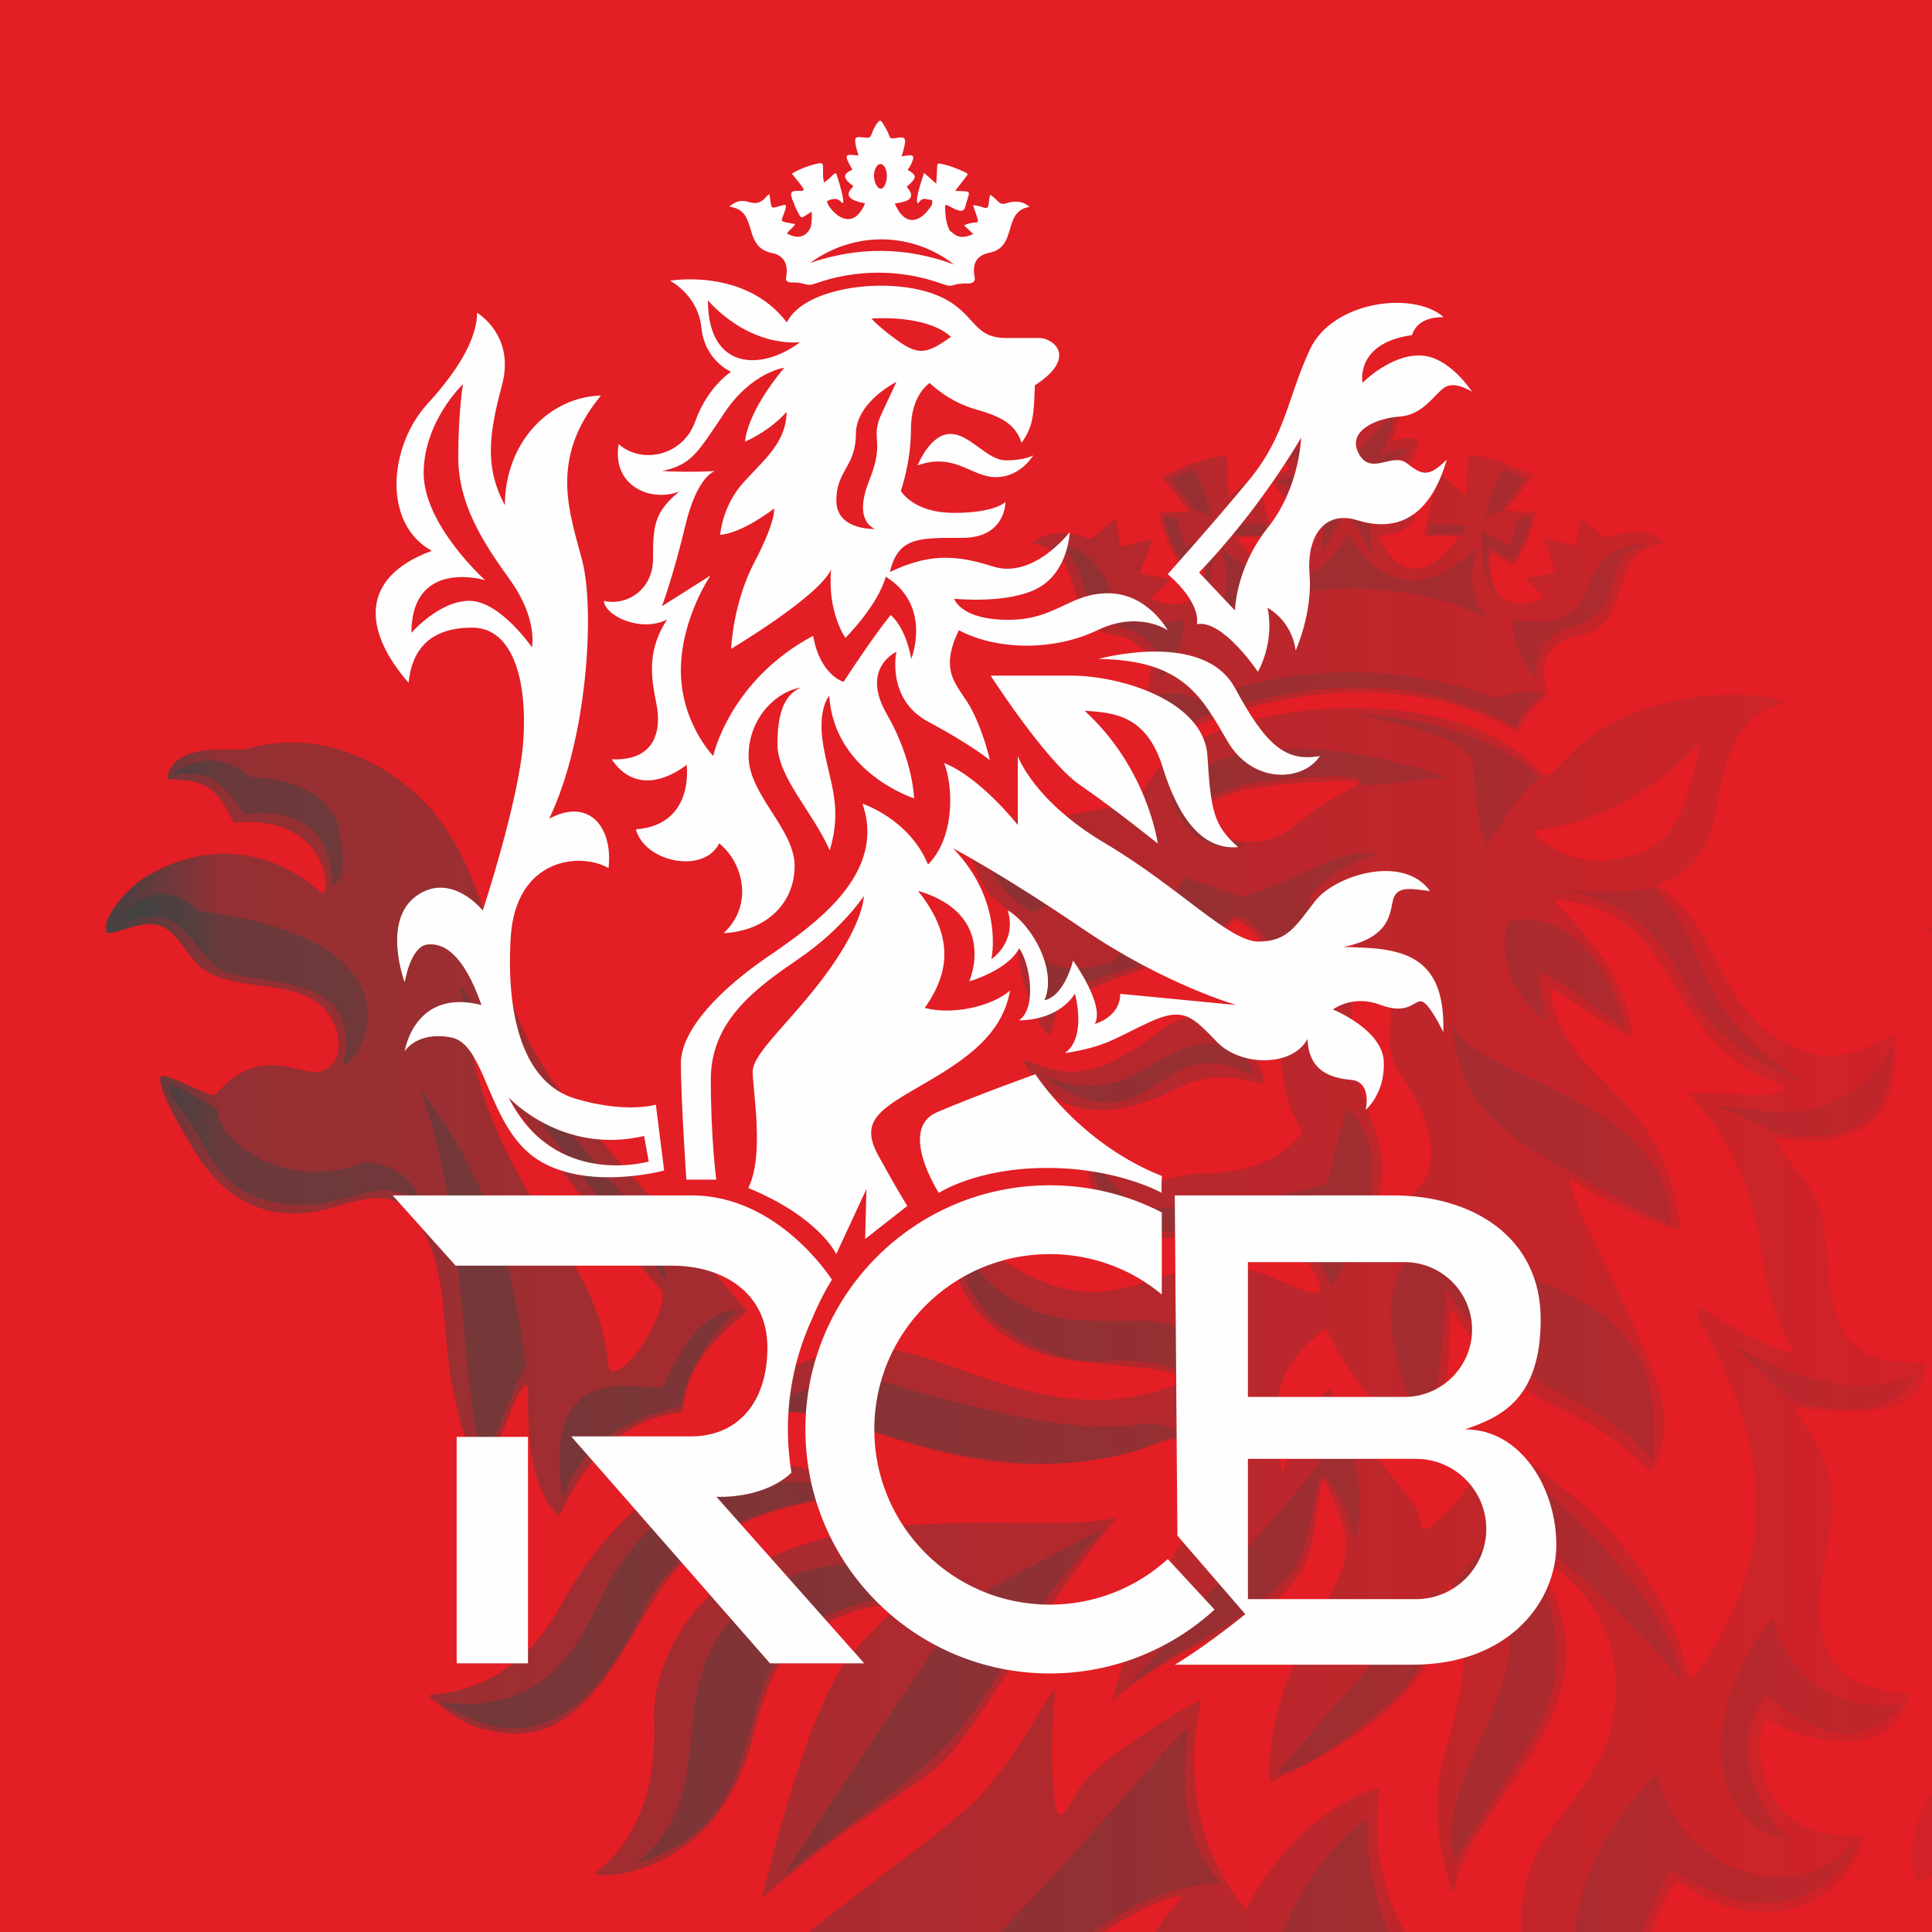
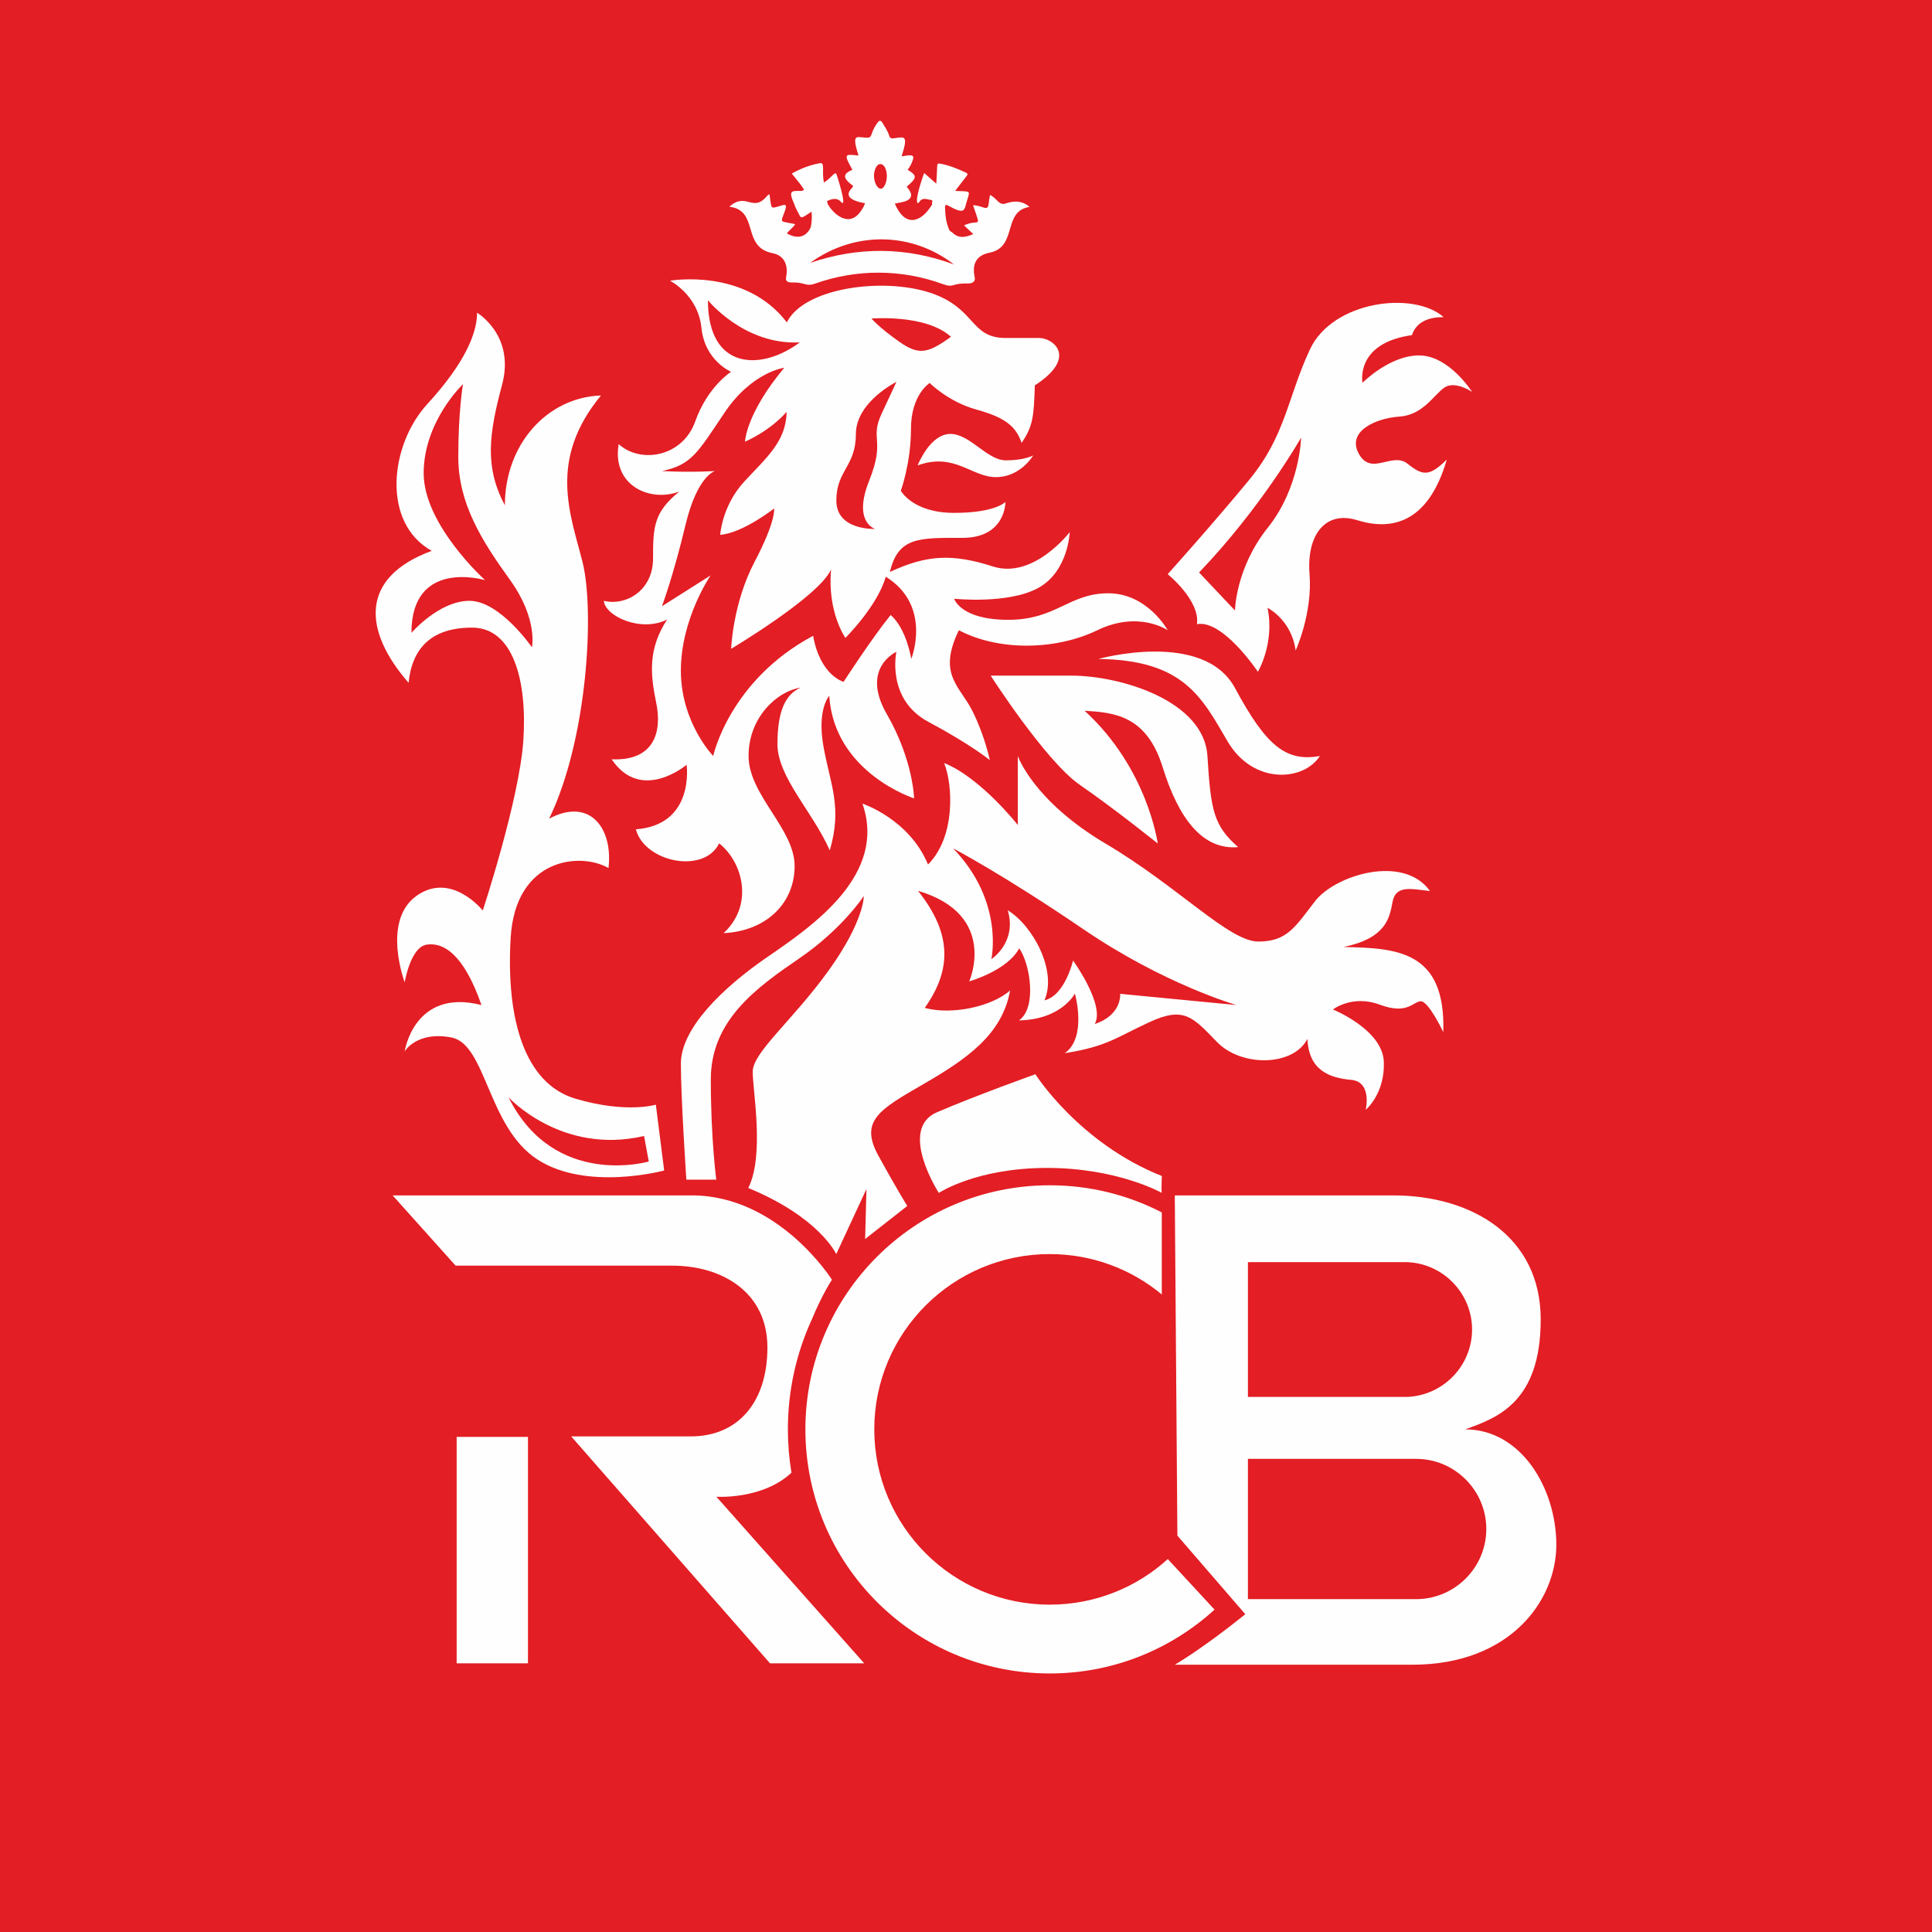
<svg xmlns="http://www.w3.org/2000/svg" viewBox="0 0 400 400" style="shape-rendering:geometricPrecision; text-rendering:geometricPrecision; image-rendering:optimizeQuality; fill-rule:evenodd; clip-rule:evenodd" version="1.1" height="4in" width="4in" xml:space="preserve">
  <defs>
    <style type="text/css">
   
    .fil2 {fill:#FEFEFE}
    .fil0 {fill:#E31E24}
    .fil1 {fill:#434242;fill-rule:nonzero}
   
  </style>
    <mask id="id0">
      <linearGradient y2="564.383" x2="74.524" y1="564.383" x1="456.123" gradientUnits="userSpaceOnUse" id="id1">
        <stop style="stop-opacity:0; stop-color:white" offset="0" />
        <stop style="stop-opacity:0.502; stop-color:white" offset="0.949" />
        <stop style="stop-opacity:1; stop-color:white" offset="1" />
      </linearGradient>
      <rect height="161.189" width="381.738" y="483.788" x="74.454" style="fill:url(#id1)" />
    </mask>
    <mask id="id2">
      <linearGradient y2="336.148" x2="21.779" y1="336.148" x1="497.722" gradientUnits="userSpaceOnUse" id="id3">
        <stop style="stop-opacity:0; stop-color:white" offset="0" />
        <stop style="stop-opacity:0.502; stop-color:white" offset="0.949" />
        <stop style="stop-opacity:1; stop-color:white" offset="1" />
      </linearGradient>
-       <rect height="520.045" width="475.962" y="76.126" x="21.769" style="fill:url(#id3)" />
    </mask>
    <mask id="id4">
      <linearGradient y2="337.23" x2="24.158" y1="337.23" x1="486.61" gradientUnits="userSpaceOnUse" id="id5">
        <stop style="stop-opacity:0; stop-color:white" offset="0" />
        <stop style="stop-opacity:0.502; stop-color:white" offset="0.949" />
        <stop style="stop-opacity:1; stop-color:white" offset="1" />
      </linearGradient>
-       <rect height="516.675" width="462.471" y="78.893" x="24.148" style="fill:url(#id5)" />
    </mask>
  </defs>
  <g id="Layer_x0020_1">
    <rect height="400" width="400" class="fil0" />
    <g id="_2128890433408">
-       <path d="M456.123 497.347c-16.062,12.492 -36.494,17.449 -56.328,17.449l0 0c-2.181,0 -4.358,0 -6.539,-0.204 -24.006,46.028 -72.2,77.554 -127.532,77.554 -67.048,0 -123.565,-46.204 -139.231,-108.289 -4.961,1.788 -9.524,2.381 -13.294,2.381 -4.756,0 -9.319,-0.796 -13.092,-1.983 -5.945,6.942 -15.659,10.905 -25.584,9.526 20.431,86.67 98.173,151.127 191.2,151.127 91.827,0 168.781,-62.874 190.399,-147.765l0 0.204z" style="mask:url(#id0)" class="fil1" />
-       <path d="M193.544 575.131c6.148,3.973 12.487,7.54 19.435,10.523 19.034,0.981 38.272,6.544 37.877,4.754 -8.92,-43.433 8.527,-64.257 10.915,-70.011 8.92,-20.83 -26.782,-20.033 -46.61,-33.711 -2.584,-1.79 -3.772,0.188 -5.561,3.171 -3.774,5.942 -11.902,22.804 -25.378,32.312 -16.07,11.516 -26.183,12.111 -32.538,9.129 8.132,13.889 18.844,25.981 31.337,36.094 40.857,-7.526 49.985,-19.034 50.18,-14.867 0.202,4.357 -0.195,20.432 -1.981,21.417 -1.383,0.789 -20.433,-1.984 -37.676,1.19zm85.464 -498.996l0.024 0c0.392,0.394 0.586,0.788 0.981,1.178 0.2,0 0.2,0.195 0.399,0.395 2.377,3.57 2.773,6.148 3.175,6.148 3.564,-0.991 6.544,-0.395 6.341,-0.198 -0.393,5.951 -1.978,7.734 -1.978,7.734 3.966,-1.388 5.744,-0.2 5.744,-0.394 -0.393,3.372 -2.572,5.947 -2.973,5.947 2.183,0.595 3.57,1.589 3.57,2.378 0.199,1.191 -1.982,3.77 -3.966,4.563 2.379,1.388 2.778,3.77 2.58,3.77 -3.569,3.964 -7.335,2.973 -7.536,3.174 7.14,15.468 16.658,0.194 16.658,0.194 0,0 -6.741,-0.194 -7.137,0 0.596,-5.75 3.371,-12.885 3.371,-12.885l5.356 4.559c0,0 0.397,-8.725 0.397,-8.53 5.55,0.201 13.488,4.365 13.488,4.365l-5.752 7.138c0,0 6.345,0.398 6.15,0.198 -0.596,5.751 -4.567,11.306 -4.567,11.306l-4.561 -2.779c-1.389,15.471 11.108,9.326 11.108,9.326l-4.164 -3.97 6.346 -1.191 -2.381 -7.135 6.545 1.585 0.99 -5.951 5.161 4.366c8.724,-3.376 12.294,0.99 12.294,0.99 -7.335,1.187 -7.734,5.356 -9.324,9.718 -2.378,8.53 -5.55,8.53 -7.333,9.125 -11.906,2.178 -7.74,11.702 -7.74,11.702 -5.751,4.164 -6.345,7.934 -6.345,7.734 -32.328,-18.643 -69.809,-0.395 -70.412,0.2 -0.587,-2.582 -4.564,-6.549 -5.75,-7.543 -0.193,0 -0.193,-0.191 -0.402,-0.191 0.208,-0.596 4.17,-9.921 -7.528,-11.902 -1.789,-0.595 -4.958,-0.395 -7.336,-9.125 -1.585,-4.363 -1.994,-8.531 -9.336,-9.718l0.412 0.198c0,0 3.565,-4.362 12.284,-0.993l5.167 -4.359 0.985 5.948 6.543 -1.589 -2.567 7.142 6.341 1.19 -4.168 3.968c0,0 12.5,5.948 11.109,-9.323l-4.568 2.78c0,0 -3.959,-5.557 -4.563,-11.307 -0.395,0.198 6.151,-0.2 6.151,-0.2l-5.754 -7.138c0,0 8.131,-4.165 13.491,-4.362 0,-0.201 0.394,8.526 0.394,8.526l5.358 -4.562c0,0 2.78,7.142 3.376,12.892 -0.596,-0.2 -7.15,0 -7.15,0 0,0 9.53,15.469 16.67,-0.2 -0.205,-0.194 -3.97,0.796 -7.537,-3.172 -0.201,0 0.198,-2.378 2.578,-3.767 -1.981,-0.793 -3.966,-3.372 -3.966,-4.563 0,-0.792 1.388,-1.783 3.567,-2.378 -0.397,0 -2.578,-2.58 -2.974,-5.954 0,0.2 1.585,-0.79 5.557,0.401 0,0 -1.591,-1.79 -1.789,-7.737 -0.2,-0.198 2.776,-0.592 6.347,0.198 0.198,0 0.594,-2.576 3.175,-6.146 0.55,-0.917 1.27,-1.669 1.373,-1.774zm-241.949 395.668c3.362,-1.583 2.965,-7.935 7.734,-8.731 4.153,-0.59 8.32,4.563 12.491,2.976 12.695,-5.355 23.993,-2.585 26.374,0 -1.78,1.391 -14.076,4.566 -16.85,6.544 -5.358,3.566 -9.131,10.322 -5.753,20.228 1.583,4.958 0,7.935 3.172,12.501 3.961,5.757 4.562,3.773 3.375,-1.392 -0.204,-1.184 1.379,-2.175 3.757,-6.15 1.601,-2.561 17.859,3.171 23.202,-14.863 3.98,2.567 26.583,15.261 47.41,-9.925 12.695,-15.261 28.952,5.152 60.292,7.737 1.585,0.204 -7.737,-9.323 -5.152,-20.431 0.983,-4.165 0.793,-3.362 3.376,-1.379 4.753,3.169 13.678,7.922 20.021,7.734 1.6,0 -8.135,-8.73 -0.795,-31.341 0.394,-1.394 8.336,12.892 23.014,12.686 -2.377,-11.695 -2.775,-18.643 -0.603,-23.597 2.393,-5.754 9.129,-10.314 18.654,-15.471 -0.395,0.595 -2.186,3.374 -2.578,3.77 -16.864,28.561 0.597,43.433 -2.191,44.236 -17.243,5.343 -28.756,-5.563 -29.939,-4.773 -1.985,0.999 1.584,10.72 5.547,17.454 6.152,10.52 15.28,15.867 26.975,22.018 9.129,4.766 25.789,10.918 23.21,23.991 -1.19,5.569 -15.668,23.616 -17.057,33.731 -1.585,11.507 10.117,26.578 12.1,36.69 0.793,3.36 0.596,6.945 -0.198,10.115 6.742,-0.603 13.088,-1.591 19.437,-3.17 1.386,-2.583 2.38,-5.755 2.579,-9.32 0.197,-2.789 -0.398,-4.963 1.188,-3.381 3.174,2.983 5.355,6.346 6.743,9.727 17.455,-5.756 33.522,-15.076 47.004,-27.176 -25.978,-22.807 -19.831,-60.289 -19.039,-68.817 2.976,-31.747 -29.948,-29.752 -49.185,-84.5 14.677,29.153 72.593,42.453 65.848,87.672 -3.175,21.805 -5.952,38.068 9.123,59.102 2.579,-2.585 4.959,-5.355 7.14,-8.128 -9.518,-18.846 -0.596,-44.637 -1.983,-64.274 -3.174,-45.614 -87.469,-57.121 -79.928,-113.048 0,-0.395 -0.4,-0.592 -0.796,-0.592 -14.282,5.157 -21.419,16.261 -24.79,21.422 -0.602,0.99 -1.395,2.375 -1.985,3.566 -2.974,-2.974 -7.746,-10.708 -9.52,-19.037 -1.395,-6.55 -1.981,-14.876 0.19,-23.998 0.205,-1.194 -20.017,11.3 -23.999,16.461 -3.168,3.965 -5.545,11.307 -6.338,3.77 -0.394,-3.77 -0.997,-11.702 0.192,-22.612 -2.567,1.783 -6.739,12.891 -16.656,23.007 -7.93,8.33 -45.219,32.528 -65.845,55.536 -5.961,6.543 -17.656,9.711 -26.183,6.741 -12.487,-4.365 -11.904,-29.156 -39.067,-30.35 -7.737,-0.392 -18.448,-5.155 -22.811,5.161 -1.981,4.562 2.774,2.381 6.343,2.776 4.769,0.596 7.145,2.773 7.145,7.142 -0.204,11.102 16.661,19.231 16.85,20.817 -4.359,1.595 -23.202,-7.136 -32.123,1.793 -1.987,1.981 -2.175,4.566 -3.776,6.735 -9.91,14.28 -5.942,22.619 -5.155,22.22l-0.185 0.399zm202.687 -258.041c8.525,-6.738 17.26,-2.773 21.43,7.941 1.185,3.171 0.396,2.776 -0.4,2.576 -9.92,-2.779 -13.881,-0.394 -19.844,2.376 -14.076,6.151 -23.993,3.177 -29.147,-7.139 4.172,0 10.322,8.135 27.961,-5.753zm-139.429 144.393c-5.945,-1.786 -9.326,-5.155 -11.304,-6.744 -0.191,-0.2 -0.191,-0.398 0.204,-0.596 3.764,-0.2 17.646,-1.585 26.565,-17.85 8.527,-15.47 21.431,-30.146 40.67,-30.146 8.53,0.194 27.169,4.559 26.376,5.757 -0.79,1.385 -31.544,0.392 -45.028,19.034 -9.314,12.895 -16.85,36.492 -37.483,30.344l0 0.201zm297.508 -76.162c-24.79,1.391 -16.659,-21.817 -21.819,-33.518 -1.981,-4.56 -7.137,-9.123 -8.33,-12.889 3.174,0.394 27.57,5.747 24.597,-21.422 -0.197,-1.385 -7.537,6.345 -17.259,3.967 -20.031,-5.753 -17.65,-25.984 -31.929,-34.906 16.659,-5.948 8.923,-20.827 18.444,-33.124 2.382,-3.174 7.34,-4.165 7.539,-4.961 0.198,-0.99 -26.181,-5.356 -43.037,10.119 -6.547,5.951 -4.367,6.938 -9.524,2.184 -20.229,-18.248 -74.571,-12.099 -80.325,7.932 -2.191,1.187 -17.851,4.365 -24.793,4.365 -4.361,0 -11.698,1.385 -10.504,6.741 2.961,12.293 10.9,12.096 10.3,14.48 -2.175,9.913 4.565,23.597 5.957,23.203 1.189,-0.401 1.189,-5.359 2.38,-6.152 9.719,-6.543 27.165,-8.33 36.293,-17.646 10.117,4.958 8.928,20.824 9.126,25.979 0.797,15.471 5.358,16.661 4.369,18.448 -3.97,5.355 -11.111,7.928 -19.45,8.129 -8.132,0.2 -7.339,2.381 -15.266,1.388 -3.373,-0.394 -8.335,-5.157 -9.128,-4.76 -0.587,0.398 -0.193,6.941 2.582,11.31 2.585,4.556 8.731,5.947 14.473,5.349 9.333,-0.991 24.603,-2.573 29.759,7.536 3.369,6.744 -1.588,3.57 -9.718,0.401 -24.794,-9.323 -30.742,19.238 -64.863,-10.912 -0.193,-0.2 -0.398,0 -0.398,0.198 -0.191,4.96 -1.777,17.85 16.072,25.985 9.129,4.165 27.56,2.376 32.333,6.346 -25.994,11.698 -48.007,-5.55 -62.878,-6.544 -10.504,-0.796 -26.578,4.165 -28.956,16.261 2.58,-3.371 14.077,-3.967 18.637,-2.181 51.763,20.031 67.632,2.379 71.611,5.159 4.359,2.977 4.549,11.898 2.964,15.869 -3.567,8.326 -11.695,18.241 -16.853,37.88 17.057,-14.878 36.892,-15.869 41.057,-31.535 1.185,-4.168 1.39,-10.912 2.775,-14.678 0,0 3.376,7.336 4.365,11.106 2.976,12.495 -15.666,23.008 -15.666,51.964 37.681,-16.857 37.681,-35.9 37.086,-40.463 0,-0.395 0.395,-0.395 0.595,-0.195 1.789,2.576 5.755,11.899 -1.191,34.111 -4.564,15.076 1.786,30.15 1.786,29.554 0.99,-11.902 16.265,-24.593 21.617,-40.265 5.554,-15.867 -4.56,-27.565 -4.162,-28.361 0.592,-1.389 19.037,8.728 15.663,31.14 -2.375,15.669 -13.088,20.228 -17.451,32.726 -4.362,12.494 -2.375,33.518 27.966,39.663 3.372,0.599 1.192,-1.19 -0.593,-3.763 -9.127,-12.103 0.793,-32.331 3.174,-33.325 1.185,-0.592 7.335,6.35 19.039,5.955 15.866,-0.598 20.82,-16.067 18.84,-15.866 -25.781,1.582 -20.828,-26.183 -19.237,-24.202 1.386,1.789 23.798,11.899 29.352,-3.967 0.2,-0.596 -0.199,-1.191 -0.792,-1.385 -25.788,-0.997 -16.064,-26.577 -15.273,-35.706 1.391,-14.672 -7.933,-21.221 -7.14,-23.002 0.394,-0.993 27.17,5.353 26.58,-9.326l-0.797 -0.395zm-111.267 -31.93c-0.792,0 -0.987,-0.2 -1.387,-0.993 -0.793,-1.787 4.166,-4.563 -2.381,-20.232 -2.776,-6.944 -2.973,-13.287 -2.973,-20.629 0,-9.119 -7.343,-17.248 -7.138,-17.643 1.185,-1.195 15.666,10.902 15.273,20.027 -0.201,4.757 -0.799,7.734 1.781,11.501 15.867,23.008 -1.781,27.968 -3.174,27.968zm45.422 -71.799c-7.741,0.398 -16.465,-5.945 -13.885,-6.346 19.833,-2.379 32.925,-17.255 33.123,-17.451 1.385,-0.198 -1.39,7.931 -1.59,8.925 -2.376,9.52 -7.141,14.079 -17.648,14.675l0 0.198zm23.004 94.406c-2.575,-2.378 -5.356,-2.974 -2.181,2.576 11.702,21.622 17.854,45.031 -2.181,72.003 -0.398,0.395 -0.993,0.592 -0.993,0 -1.191,-6.151 -6.343,-24.201 -27.169,-40.065 -1.986,-1.585 -13.687,-10.714 -14.281,-10.517 -1.98,0.398 1.588,7.932 -11.502,19.04 -3.373,2.777 -1.786,-1.381 -4.166,-4.563 -4.365,-5.546 -13.089,-16.26 -16.862,-23.396 -0.594,-1.191 -6.74,5.349 -10.11,17.251 -3.572,-16.661 0.199,-22.807 8.325,-29.554 1.987,-1.585 0.4,6.151 20.033,24.399 8.131,-9.721 5.554,-27.765 6.745,-28.959 -0.399,0.198 8.131,14.08 20.627,19.833 17.648,8.132 20.028,15.274 20.823,13.685 6.151,-10.911 -0.395,-21.219 -3.57,-29.354 -1.981,-5.154 -14.476,-28.952 -13.484,-30.939 2.379,1.78 23.206,12.893 22.807,9.721 -3.567,-29.754 -24.196,-28.165 -26.971,-49.19 -0.198,-0.796 10.112,6.346 11.503,7.142 5.551,3.169 6.345,4.359 4.759,-1.786 -3.373,-14.083 -17.061,-23.801 -15.073,-23.606 27.371,1.789 20.624,29.554 47.602,38.481 -0.998,2.582 -8.335,1.781 -10.516,1.585 -1.983,-0.2 -7.731,-0.2 -9.52,-0.2 19.836,22.018 11.306,37.485 21.818,53.355 1.193,1.983 -11.308,-3.174 -16.063,-7.136l-0.4 0.191zm-73.382 -172.944c0,2.776 -1.189,5.152 -2.776,5.152 -1.587,0 -2.78,-2.178 -2.78,-5.152 0,-2.78 1.194,-5.159 2.78,-5.159 1.588,0 2.776,2.181 2.776,5.159zm29.948 37.285c-37.089,-14.084 -66.639,0.99 -66.639,0.394 35.898,-25.386 66.639,-0.394 66.639,-0.394zm-289.77 54.94l0 0.136c0.004,0.906 0.102,1.418 2.187,0.854 3.563,-0.99 7.734,-2.977 11.094,-0.2 3.585,2.974 4.374,6.941 9.129,9.129 7.734,3.569 19.827,0.592 24.599,9.319 1.984,3.566 2.175,9.52 -2.585,10.704 -3.961,0.997 -12.297,-6.145 -21.616,4.761 -0.793,0.802 -10.317,-4.761 -11.3,-3.764 -1,2.181 4.96,12.099 6.938,15.27 10.322,17.254 24.793,13.09 30.548,11.307 6.546,-1.984 12.093,-2.776 16.057,3.964 6.151,10.313 4.56,22.015 6.75,33.126 0.392,2.573 3.566,17.452 6.543,17.054 2.582,-0.398 6.543,-17.452 9.119,-16.86 0.598,0.201 -1.78,19.044 6.355,26.975 0.79,0.793 6.149,-19.241 25.784,-21.419 0.791,-8.333 3.961,-12.893 13.284,-20.83 -5.549,-6.54 -14.074,-16.656 -19.635,-23.202 -10.72,-12.691 -23.209,-24.199 -28.758,-40.266 -4.767,-13.485 -6.938,-27.367 -15.672,-38.867 -4.168,-5.556 -19.433,-19.837 -39.467,-14.086 -1.98,0.596 -15.265,-1.78 -16.465,5.954 -0.198,0.79 5.161,-0.201 8.335,1.98 3.369,2.185 4.754,6.748 5.547,7.34 20.633,-1.783 20.033,16.659 17.859,14.478 -4.766,-4.56 -18.448,-13.491 -35.711,-3.57 -5.751,3.369 -8.919,9.326 -8.919,10.711zm75.758 24.393c0.21,-2.181 8.532,16.263 39.281,50.575 1.379,1.391 -1.391,8.527 -4.757,12.893 -0.996,1.385 -3.976,4.76 -5.751,3.967 -0.999,-0.395 0.79,-10.514 -10.529,-26.775 -7.922,-11.507 -16.257,-26.781 -18.244,-40.86l0 0.2zm67.444 123.763c-5.563,5.152 -7.543,13.488 -9.317,20.429 -7.546,28.163 -31.942,28.558 -32.543,27.367 -0.192,-0.394 13.296,-7.336 12.306,-31.933 -0.398,-10.906 6.938,-23.998 17.445,-30.143 26.975,-16.267 63.085,-7.737 78.554,-11.702 -15.676,17.846 -28.962,44.822 -37.689,51.963 -8.139,6.744 -16.061,9.718 -36.092,26.969 0.394,-0.392 8.527,-37.482 18.038,-49.779 0.996,-1.389 9.332,-10.511 10.125,-10.314 -6.148,-1.983 -16.465,3.175 -20.635,7.34l-0.191 -0.198zm295.32 137.445c1.983,-9.128 0.396,-13.281 2.774,-16.461 1.787,-2.381 4.561,-4.76 9.523,-4.76 16.462,0.191 15.274,9.526 14.874,4.565 -0.198,-6.355 -3.969,-22.221 -24.791,-20.034 -3.572,0.395 -5.159,-10.517 -3.771,-14.089 8.726,-20.821 23.804,-5.547 25.192,4.168 2.577,1.191 5.352,-15.27 2.378,-24.791 -4.958,-15.07 -21.418,-23.6 -36.096,-5.553 -5.949,-14.083 -30.543,-87.068 -8.135,-108.095 8.135,-7.731 22.414,-6.938 30.942,-0.194 6.945,5.549 7.937,16.461 9.917,16.461 3.174,0 16.066,-15.866 14.477,-30.347 -2.177,-19.435 -22.215,-21.617 -23.204,-22.807 -1.386,-1.783 1.784,-3.767 3.569,-5.753 11.903,-11.702 13.688,-36.493 -0.594,-52.158 -31.734,-34.909 -22.017,-40.262 -25.782,-39.472 -1.986,0.395 -9.126,8.922 -10.711,18.248 -4.363,24.593 11.702,28.758 0.198,59.697 0.791,-2.181 -0.794,-21.024 -13.685,-33.318 -6.347,-6.151 -25.983,-13.293 -28.165,-10.714 -0.195,4.365 25.39,7.342 8.729,61.687 -6.943,22.805 -6.349,67.033 11.9,112.654 0.595,1.389 -1.981,-0.398 -5.752,-0.398 -13.09,-0.198 -18.842,8.725 -18.049,20.225 0.399,5.556 2.378,1.789 6.943,0.997 37.485,-5.553 40.266,40.061 41.255,59.306 0.991,19.432 -2.978,43.822 -64.461,36.298 -3.371,-0.398 -6.743,23.593 -6.743,25.584 -0.198,3.56 1.98,4.559 5.55,5.145 52.558,9.718 77.75,-17.246 82.112,-36.483l-0.396 0.392zm-60.888 28.758c-3.967,0 -14.476,-0.194 -15.072,-2.97 -0.397,-1.79 1.19,-5.562 2.975,-6.145 2.773,-0.997 23.997,6.337 42.837,-3.381 6.943,-3.566 14.282,-9.711 14.875,-9.52 1.192,0.601 -7.736,22.613 -45.816,22.017l0.201 0zm30.344 -216.982c2.184,-22.607 44.43,-46.608 29.749,-99.762 30.94,36.1 9.127,52.959 -2.775,66.444 -3.175,3.77 -6.746,6.543 -8.331,10.116 -1.781,3.964 3.769,1.388 7.14,1.188 22.411,-0.593 26.577,17.457 24.193,18.25 -1.581,0.392 -20.424,-24.794 -45.611,1.389 -1.587,1.582 -4.762,6.54 -4.366,2.576l0 -0.2zm-134.867 238.8c3.371,31.342 32.526,48.203 32.726,49.39 0,0.191 -51.766,-7.543 -32.726,-49.39zm-164.22 -66.25c3.168,-0.787 24.994,-9.32 29.746,-11.696 10.319,-4.963 48.787,-32.528 57.124,-41.255 9.515,-10.113 25.978,-17.652 27.165,-16.067 0,0 -17.847,19.041 -14.28,37.687 1.191,6.743 1.983,9.523 -1.581,5.158 -6.943,-8.527 -5.553,-18.05 -5.754,-17.853 -0.588,0.596 -17.654,9.919 -15.665,37.88 0.196,2.388 -9.52,-9.717 -10.713,-15.662 -1.98,0 -12.294,16.863 -11.504,24.393 0.602,5.359 -3.168,1.983 -5.547,-1.391 -1.397,-1.981 -2.184,-4.554 -2.585,-6.34 -0.395,-2.379 -0.997,-1.795 -3.77,-1.19 -8.53,2.187 -31.924,4.566 -42.841,6.337l0.206 0zm125.941 -299.281c5.161,-1.191 24.394,-2.78 24.793,-1.191 0.396,1.783 -3.965,1.783 -14.083,10.113 -2.777,2.181 -6.544,3.174 -10.513,2.579 -2.576,-0.398 -4.16,-1.585 -6.553,-3.371 -5.941,-4.363 -1.585,-5.159 6.357,-7.932l0 -0.198z" style="mask:url(#id2)" class="fil1" />
+       <path d="M193.544 575.131c6.148,3.973 12.487,7.54 19.435,10.523 19.034,0.981 38.272,6.544 37.877,4.754 -8.92,-43.433 8.527,-64.257 10.915,-70.011 8.92,-20.83 -26.782,-20.033 -46.61,-33.711 -2.584,-1.79 -3.772,0.188 -5.561,3.171 -3.774,5.942 -11.902,22.804 -25.378,32.312 -16.07,11.516 -26.183,12.111 -32.538,9.129 8.132,13.889 18.844,25.981 31.337,36.094 40.857,-7.526 49.985,-19.034 50.18,-14.867 0.202,4.357 -0.195,20.432 -1.981,21.417 -1.383,0.789 -20.433,-1.984 -37.676,1.19zm85.464 -498.996c0.392,0.394 0.586,0.788 0.981,1.178 0.2,0 0.2,0.195 0.399,0.395 2.377,3.57 2.773,6.148 3.175,6.148 3.564,-0.991 6.544,-0.395 6.341,-0.198 -0.393,5.951 -1.978,7.734 -1.978,7.734 3.966,-1.388 5.744,-0.2 5.744,-0.394 -0.393,3.372 -2.572,5.947 -2.973,5.947 2.183,0.595 3.57,1.589 3.57,2.378 0.199,1.191 -1.982,3.77 -3.966,4.563 2.379,1.388 2.778,3.77 2.58,3.77 -3.569,3.964 -7.335,2.973 -7.536,3.174 7.14,15.468 16.658,0.194 16.658,0.194 0,0 -6.741,-0.194 -7.137,0 0.596,-5.75 3.371,-12.885 3.371,-12.885l5.356 4.559c0,0 0.397,-8.725 0.397,-8.53 5.55,0.201 13.488,4.365 13.488,4.365l-5.752 7.138c0,0 6.345,0.398 6.15,0.198 -0.596,5.751 -4.567,11.306 -4.567,11.306l-4.561 -2.779c-1.389,15.471 11.108,9.326 11.108,9.326l-4.164 -3.97 6.346 -1.191 -2.381 -7.135 6.545 1.585 0.99 -5.951 5.161 4.366c8.724,-3.376 12.294,0.99 12.294,0.99 -7.335,1.187 -7.734,5.356 -9.324,9.718 -2.378,8.53 -5.55,8.53 -7.333,9.125 -11.906,2.178 -7.74,11.702 -7.74,11.702 -5.751,4.164 -6.345,7.934 -6.345,7.734 -32.328,-18.643 -69.809,-0.395 -70.412,0.2 -0.587,-2.582 -4.564,-6.549 -5.75,-7.543 -0.193,0 -0.193,-0.191 -0.402,-0.191 0.208,-0.596 4.17,-9.921 -7.528,-11.902 -1.789,-0.595 -4.958,-0.395 -7.336,-9.125 -1.585,-4.363 -1.994,-8.531 -9.336,-9.718l0.412 0.198c0,0 3.565,-4.362 12.284,-0.993l5.167 -4.359 0.985 5.948 6.543 -1.589 -2.567 7.142 6.341 1.19 -4.168 3.968c0,0 12.5,5.948 11.109,-9.323l-4.568 2.78c0,0 -3.959,-5.557 -4.563,-11.307 -0.395,0.198 6.151,-0.2 6.151,-0.2l-5.754 -7.138c0,0 8.131,-4.165 13.491,-4.362 0,-0.201 0.394,8.526 0.394,8.526l5.358 -4.562c0,0 2.78,7.142 3.376,12.892 -0.596,-0.2 -7.15,0 -7.15,0 0,0 9.53,15.469 16.67,-0.2 -0.205,-0.194 -3.97,0.796 -7.537,-3.172 -0.201,0 0.198,-2.378 2.578,-3.767 -1.981,-0.793 -3.966,-3.372 -3.966,-4.563 0,-0.792 1.388,-1.783 3.567,-2.378 -0.397,0 -2.578,-2.58 -2.974,-5.954 0,0.2 1.585,-0.79 5.557,0.401 0,0 -1.591,-1.79 -1.789,-7.737 -0.2,-0.198 2.776,-0.592 6.347,0.198 0.198,0 0.594,-2.576 3.175,-6.146 0.55,-0.917 1.27,-1.669 1.373,-1.774zm-241.949 395.668c3.362,-1.583 2.965,-7.935 7.734,-8.731 4.153,-0.59 8.32,4.563 12.491,2.976 12.695,-5.355 23.993,-2.585 26.374,0 -1.78,1.391 -14.076,4.566 -16.85,6.544 -5.358,3.566 -9.131,10.322 -5.753,20.228 1.583,4.958 0,7.935 3.172,12.501 3.961,5.757 4.562,3.773 3.375,-1.392 -0.204,-1.184 1.379,-2.175 3.757,-6.15 1.601,-2.561 17.859,3.171 23.202,-14.863 3.98,2.567 26.583,15.261 47.41,-9.925 12.695,-15.261 28.952,5.152 60.292,7.737 1.585,0.204 -7.737,-9.323 -5.152,-20.431 0.983,-4.165 0.793,-3.362 3.376,-1.379 4.753,3.169 13.678,7.922 20.021,7.734 1.6,0 -8.135,-8.73 -0.795,-31.341 0.394,-1.394 8.336,12.892 23.014,12.686 -2.377,-11.695 -2.775,-18.643 -0.603,-23.597 2.393,-5.754 9.129,-10.314 18.654,-15.471 -0.395,0.595 -2.186,3.374 -2.578,3.77 -16.864,28.561 0.597,43.433 -2.191,44.236 -17.243,5.343 -28.756,-5.563 -29.939,-4.773 -1.985,0.999 1.584,10.72 5.547,17.454 6.152,10.52 15.28,15.867 26.975,22.018 9.129,4.766 25.789,10.918 23.21,23.991 -1.19,5.569 -15.668,23.616 -17.057,33.731 -1.585,11.507 10.117,26.578 12.1,36.69 0.793,3.36 0.596,6.945 -0.198,10.115 6.742,-0.603 13.088,-1.591 19.437,-3.17 1.386,-2.583 2.38,-5.755 2.579,-9.32 0.197,-2.789 -0.398,-4.963 1.188,-3.381 3.174,2.983 5.355,6.346 6.743,9.727 17.455,-5.756 33.522,-15.076 47.004,-27.176 -25.978,-22.807 -19.831,-60.289 -19.039,-68.817 2.976,-31.747 -29.948,-29.752 -49.185,-84.5 14.677,29.153 72.593,42.453 65.848,87.672 -3.175,21.805 -5.952,38.068 9.123,59.102 2.579,-2.585 4.959,-5.355 7.14,-8.128 -9.518,-18.846 -0.596,-44.637 -1.983,-64.274 -3.174,-45.614 -87.469,-57.121 -79.928,-113.048 0,-0.395 -0.4,-0.592 -0.796,-0.592 -14.282,5.157 -21.419,16.261 -24.79,21.422 -0.602,0.99 -1.395,2.375 -1.985,3.566 -2.974,-2.974 -7.746,-10.708 -9.52,-19.037 -1.395,-6.55 -1.981,-14.876 0.19,-23.998 0.205,-1.194 -20.017,11.3 -23.999,16.461 -3.168,3.965 -5.545,11.307 -6.338,3.77 -0.394,-3.77 -0.997,-11.702 0.192,-22.612 -2.567,1.783 -6.739,12.891 -16.656,23.007 -7.93,8.33 -45.219,32.528 -65.845,55.536 -5.961,6.543 -17.656,9.711 -26.183,6.741 -12.487,-4.365 -11.904,-29.156 -39.067,-30.35 -7.737,-0.392 -18.448,-5.155 -22.811,5.161 -1.981,4.562 2.774,2.381 6.343,2.776 4.769,0.596 7.145,2.773 7.145,7.142 -0.204,11.102 16.661,19.231 16.85,20.817 -4.359,1.595 -23.202,-7.136 -32.123,1.793 -1.987,1.981 -2.175,4.566 -3.776,6.735 -9.91,14.28 -5.942,22.619 -5.155,22.22l-0.185 0.399zm202.687 -258.041c8.525,-6.738 17.26,-2.773 21.43,7.941 1.185,3.171 0.396,2.776 -0.4,2.576 -9.92,-2.779 -13.881,-0.394 -19.844,2.376 -14.076,6.151 -23.993,3.177 -29.147,-7.139 4.172,0 10.322,8.135 27.961,-5.753zm-139.429 144.393c-5.945,-1.786 -9.326,-5.155 -11.304,-6.744 -0.191,-0.2 -0.191,-0.398 0.204,-0.596 3.764,-0.2 17.646,-1.585 26.565,-17.85 8.527,-15.47 21.431,-30.146 40.67,-30.146 8.53,0.194 27.169,4.559 26.376,5.757 -0.79,1.385 -31.544,0.392 -45.028,19.034 -9.314,12.895 -16.85,36.492 -37.483,30.344l0 0.201zm297.508 -76.162c-24.79,1.391 -16.659,-21.817 -21.819,-33.518 -1.981,-4.56 -7.137,-9.123 -8.33,-12.889 3.174,0.394 27.57,5.747 24.597,-21.422 -0.197,-1.385 -7.537,6.345 -17.259,3.967 -20.031,-5.753 -17.65,-25.984 -31.929,-34.906 16.659,-5.948 8.923,-20.827 18.444,-33.124 2.382,-3.174 7.34,-4.165 7.539,-4.961 0.198,-0.99 -26.181,-5.356 -43.037,10.119 -6.547,5.951 -4.367,6.938 -9.524,2.184 -20.229,-18.248 -74.571,-12.099 -80.325,7.932 -2.191,1.187 -17.851,4.365 -24.793,4.365 -4.361,0 -11.698,1.385 -10.504,6.741 2.961,12.293 10.9,12.096 10.3,14.48 -2.175,9.913 4.565,23.597 5.957,23.203 1.189,-0.401 1.189,-5.359 2.38,-6.152 9.719,-6.543 27.165,-8.33 36.293,-17.646 10.117,4.958 8.928,20.824 9.126,25.979 0.797,15.471 5.358,16.661 4.369,18.448 -3.97,5.355 -11.111,7.928 -19.45,8.129 -8.132,0.2 -7.339,2.381 -15.266,1.388 -3.373,-0.394 -8.335,-5.157 -9.128,-4.76 -0.587,0.398 -0.193,6.941 2.582,11.31 2.585,4.556 8.731,5.947 14.473,5.349 9.333,-0.991 24.603,-2.573 29.759,7.536 3.369,6.744 -1.588,3.57 -9.718,0.401 -24.794,-9.323 -30.742,19.238 -64.863,-10.912 -0.193,-0.2 -0.398,0 -0.398,0.198 -0.191,4.96 -1.777,17.85 16.072,25.985 9.129,4.165 27.56,2.376 32.333,6.346 -25.994,11.698 -48.007,-5.55 -62.878,-6.544 -10.504,-0.796 -26.578,4.165 -28.956,16.261 2.58,-3.371 14.077,-3.967 18.637,-2.181 51.763,20.031 67.632,2.379 71.611,5.159 4.359,2.977 4.549,11.898 2.964,15.869 -3.567,8.326 -11.695,18.241 -16.853,37.88 17.057,-14.878 36.892,-15.869 41.057,-31.535 1.185,-4.168 1.39,-10.912 2.775,-14.678 0,0 3.376,7.336 4.365,11.106 2.976,12.495 -15.666,23.008 -15.666,51.964 37.681,-16.857 37.681,-35.9 37.086,-40.463 0,-0.395 0.395,-0.395 0.595,-0.195 1.789,2.576 5.755,11.899 -1.191,34.111 -4.564,15.076 1.786,30.15 1.786,29.554 0.99,-11.902 16.265,-24.593 21.617,-40.265 5.554,-15.867 -4.56,-27.565 -4.162,-28.361 0.592,-1.389 19.037,8.728 15.663,31.14 -2.375,15.669 -13.088,20.228 -17.451,32.726 -4.362,12.494 -2.375,33.518 27.966,39.663 3.372,0.599 1.192,-1.19 -0.593,-3.763 -9.127,-12.103 0.793,-32.331 3.174,-33.325 1.185,-0.592 7.335,6.35 19.039,5.955 15.866,-0.598 20.82,-16.067 18.84,-15.866 -25.781,1.582 -20.828,-26.183 -19.237,-24.202 1.386,1.789 23.798,11.899 29.352,-3.967 0.2,-0.596 -0.199,-1.191 -0.792,-1.385 -25.788,-0.997 -16.064,-26.577 -15.273,-35.706 1.391,-14.672 -7.933,-21.221 -7.14,-23.002 0.394,-0.993 27.17,5.353 26.58,-9.326l-0.797 -0.395zm-111.267 -31.93c-0.792,0 -0.987,-0.2 -1.387,-0.993 -0.793,-1.787 4.166,-4.563 -2.381,-20.232 -2.776,-6.944 -2.973,-13.287 -2.973,-20.629 0,-9.119 -7.343,-17.248 -7.138,-17.643 1.185,-1.195 15.666,10.902 15.273,20.027 -0.201,4.757 -0.799,7.734 1.781,11.501 15.867,23.008 -1.781,27.968 -3.174,27.968zm45.422 -71.799c-7.741,0.398 -16.465,-5.945 -13.885,-6.346 19.833,-2.379 32.925,-17.255 33.123,-17.451 1.385,-0.198 -1.39,7.931 -1.59,8.925 -2.376,9.52 -7.141,14.079 -17.648,14.675l0 0.198zm23.004 94.406c-2.575,-2.378 -5.356,-2.974 -2.181,2.576 11.702,21.622 17.854,45.031 -2.181,72.003 -0.398,0.395 -0.993,0.592 -0.993,0 -1.191,-6.151 -6.343,-24.201 -27.169,-40.065 -1.986,-1.585 -13.687,-10.714 -14.281,-10.517 -1.98,0.398 1.588,7.932 -11.502,19.04 -3.373,2.777 -1.786,-1.381 -4.166,-4.563 -4.365,-5.546 -13.089,-16.26 -16.862,-23.396 -0.594,-1.191 -6.74,5.349 -10.11,17.251 -3.572,-16.661 0.199,-22.807 8.325,-29.554 1.987,-1.585 0.4,6.151 20.033,24.399 8.131,-9.721 5.554,-27.765 6.745,-28.959 -0.399,0.198 8.131,14.08 20.627,19.833 17.648,8.132 20.028,15.274 20.823,13.685 6.151,-10.911 -0.395,-21.219 -3.57,-29.354 -1.981,-5.154 -14.476,-28.952 -13.484,-30.939 2.379,1.78 23.206,12.893 22.807,9.721 -3.567,-29.754 -24.196,-28.165 -26.971,-49.19 -0.198,-0.796 10.112,6.346 11.503,7.142 5.551,3.169 6.345,4.359 4.759,-1.786 -3.373,-14.083 -17.061,-23.801 -15.073,-23.606 27.371,1.789 20.624,29.554 47.602,38.481 -0.998,2.582 -8.335,1.781 -10.516,1.585 -1.983,-0.2 -7.731,-0.2 -9.52,-0.2 19.836,22.018 11.306,37.485 21.818,53.355 1.193,1.983 -11.308,-3.174 -16.063,-7.136l-0.4 0.191zm-73.382 -172.944c0,2.776 -1.189,5.152 -2.776,5.152 -1.587,0 -2.78,-2.178 -2.78,-5.152 0,-2.78 1.194,-5.159 2.78,-5.159 1.588,0 2.776,2.181 2.776,5.159zm29.948 37.285c-37.089,-14.084 -66.639,0.99 -66.639,0.394 35.898,-25.386 66.639,-0.394 66.639,-0.394zm-289.77 54.94l0 0.136c0.004,0.906 0.102,1.418 2.187,0.854 3.563,-0.99 7.734,-2.977 11.094,-0.2 3.585,2.974 4.374,6.941 9.129,9.129 7.734,3.569 19.827,0.592 24.599,9.319 1.984,3.566 2.175,9.52 -2.585,10.704 -3.961,0.997 -12.297,-6.145 -21.616,4.761 -0.793,0.802 -10.317,-4.761 -11.3,-3.764 -1,2.181 4.96,12.099 6.938,15.27 10.322,17.254 24.793,13.09 30.548,11.307 6.546,-1.984 12.093,-2.776 16.057,3.964 6.151,10.313 4.56,22.015 6.75,33.126 0.392,2.573 3.566,17.452 6.543,17.054 2.582,-0.398 6.543,-17.452 9.119,-16.86 0.598,0.201 -1.78,19.044 6.355,26.975 0.79,0.793 6.149,-19.241 25.784,-21.419 0.791,-8.333 3.961,-12.893 13.284,-20.83 -5.549,-6.54 -14.074,-16.656 -19.635,-23.202 -10.72,-12.691 -23.209,-24.199 -28.758,-40.266 -4.767,-13.485 -6.938,-27.367 -15.672,-38.867 -4.168,-5.556 -19.433,-19.837 -39.467,-14.086 -1.98,0.596 -15.265,-1.78 -16.465,5.954 -0.198,0.79 5.161,-0.201 8.335,1.98 3.369,2.185 4.754,6.748 5.547,7.34 20.633,-1.783 20.033,16.659 17.859,14.478 -4.766,-4.56 -18.448,-13.491 -35.711,-3.57 -5.751,3.369 -8.919,9.326 -8.919,10.711zm75.758 24.393c0.21,-2.181 8.532,16.263 39.281,50.575 1.379,1.391 -1.391,8.527 -4.757,12.893 -0.996,1.385 -3.976,4.76 -5.751,3.967 -0.999,-0.395 0.79,-10.514 -10.529,-26.775 -7.922,-11.507 -16.257,-26.781 -18.244,-40.86l0 0.2zm67.444 123.763c-5.563,5.152 -7.543,13.488 -9.317,20.429 -7.546,28.163 -31.942,28.558 -32.543,27.367 -0.192,-0.394 13.296,-7.336 12.306,-31.933 -0.398,-10.906 6.938,-23.998 17.445,-30.143 26.975,-16.267 63.085,-7.737 78.554,-11.702 -15.676,17.846 -28.962,44.822 -37.689,51.963 -8.139,6.744 -16.061,9.718 -36.092,26.969 0.394,-0.392 8.527,-37.482 18.038,-49.779 0.996,-1.389 9.332,-10.511 10.125,-10.314 -6.148,-1.983 -16.465,3.175 -20.635,7.34l-0.191 -0.198zm295.32 137.445c1.983,-9.128 0.396,-13.281 2.774,-16.461 1.787,-2.381 4.561,-4.76 9.523,-4.76 16.462,0.191 15.274,9.526 14.874,4.565 -0.198,-6.355 -3.969,-22.221 -24.791,-20.034 -3.572,0.395 -5.159,-10.517 -3.771,-14.089 8.726,-20.821 23.804,-5.547 25.192,4.168 2.577,1.191 5.352,-15.27 2.378,-24.791 -4.958,-15.07 -21.418,-23.6 -36.096,-5.553 -5.949,-14.083 -30.543,-87.068 -8.135,-108.095 8.135,-7.731 22.414,-6.938 30.942,-0.194 6.945,5.549 7.937,16.461 9.917,16.461 3.174,0 16.066,-15.866 14.477,-30.347 -2.177,-19.435 -22.215,-21.617 -23.204,-22.807 -1.386,-1.783 1.784,-3.767 3.569,-5.753 11.903,-11.702 13.688,-36.493 -0.594,-52.158 -31.734,-34.909 -22.017,-40.262 -25.782,-39.472 -1.986,0.395 -9.126,8.922 -10.711,18.248 -4.363,24.593 11.702,28.758 0.198,59.697 0.791,-2.181 -0.794,-21.024 -13.685,-33.318 -6.347,-6.151 -25.983,-13.293 -28.165,-10.714 -0.195,4.365 25.39,7.342 8.729,61.687 -6.943,22.805 -6.349,67.033 11.9,112.654 0.595,1.389 -1.981,-0.398 -5.752,-0.398 -13.09,-0.198 -18.842,8.725 -18.049,20.225 0.399,5.556 2.378,1.789 6.943,0.997 37.485,-5.553 40.266,40.061 41.255,59.306 0.991,19.432 -2.978,43.822 -64.461,36.298 -3.371,-0.398 -6.743,23.593 -6.743,25.584 -0.198,3.56 1.98,4.559 5.55,5.145 52.558,9.718 77.75,-17.246 82.112,-36.483l-0.396 0.392zm-60.888 28.758c-3.967,0 -14.476,-0.194 -15.072,-2.97 -0.397,-1.79 1.19,-5.562 2.975,-6.145 2.773,-0.997 23.997,6.337 42.837,-3.381 6.943,-3.566 14.282,-9.711 14.875,-9.52 1.192,0.601 -7.736,22.613 -45.816,22.017l0.201 0zm30.344 -216.982c2.184,-22.607 44.43,-46.608 29.749,-99.762 30.94,36.1 9.127,52.959 -2.775,66.444 -3.175,3.77 -6.746,6.543 -8.331,10.116 -1.781,3.964 3.769,1.388 7.14,1.188 22.411,-0.593 26.577,17.457 24.193,18.25 -1.581,0.392 -20.424,-24.794 -45.611,1.389 -1.587,1.582 -4.762,6.54 -4.366,2.576l0 -0.2zm-134.867 238.8c3.371,31.342 32.526,48.203 32.726,49.39 0,0.191 -51.766,-7.543 -32.726,-49.39zm-164.22 -66.25c3.168,-0.787 24.994,-9.32 29.746,-11.696 10.319,-4.963 48.787,-32.528 57.124,-41.255 9.515,-10.113 25.978,-17.652 27.165,-16.067 0,0 -17.847,19.041 -14.28,37.687 1.191,6.743 1.983,9.523 -1.581,5.158 -6.943,-8.527 -5.553,-18.05 -5.754,-17.853 -0.588,0.596 -17.654,9.919 -15.665,37.88 0.196,2.388 -9.52,-9.717 -10.713,-15.662 -1.98,0 -12.294,16.863 -11.504,24.393 0.602,5.359 -3.168,1.983 -5.547,-1.391 -1.397,-1.981 -2.184,-4.554 -2.585,-6.34 -0.395,-2.379 -0.997,-1.795 -3.77,-1.19 -8.53,2.187 -31.924,4.566 -42.841,6.337l0.206 0zm125.941 -299.281c5.161,-1.191 24.394,-2.78 24.793,-1.191 0.396,1.783 -3.965,1.783 -14.083,10.113 -2.777,2.181 -6.544,3.174 -10.513,2.579 -2.576,-0.398 -4.16,-1.585 -6.553,-3.371 -5.941,-4.363 -1.585,-5.159 6.357,-7.932l0 -0.198z" style="mask:url(#id2)" class="fil1" />
      <path d="M257.602 174.694c-0.199,0 -0.199,0 -0.401,0 -0.196,0 -0.196,0 -0.394,0 -2.176,-0.596 -3.573,-1.585 -5.951,-3.174 -5.946,-4.365 -1.584,-5.155 6.345,-7.931 5.16,-1.19 24.598,-2.776 24.799,-1.19l0 0.2 0.194 0c1.791,0.394 13.687,-1.585 17.457,-1.585 -6.746,-2.58 -42.248,-13.685 -57.321,2.971 -0.207,0.198 2.773,13.688 15.073,11.108l0.199 -0.398zm-20.628 46.806c4.167,-2.576 8.335,-5.356 13.094,-5.356 8.728,-0.198 9.523,6.546 9.523,6.546 -20.826,-10.905 -20.433,17.652 -45.03,-0.796 -0.588,-0.588 9.92,7.142 22.218,-0.394l0.195 0zm-153.316 -60.093c0,0 0,0 0.207,0 0,0 0,0 -0.207,0zm0.207 0c0,0 0,0 -0.207,0l0.207 0zm154.104 -17.257c0.193,-0.198 5.359,4.76 6.151,7.737 0.584,-0.594 38.074,-18.84 70.209,-0.2 0,0.2 0.59,-3.569 6.345,-7.734 0,0 -3.771,-1.987 -10.909,0.596 -0.201,0.2 -27.966,-12.494 -61.097,0.394 0,0.198 -5.55,-2.777 -10.7,-0.595l0 -0.198zm-154.503 17.257c0,0 0,0 0.191,0 0,0 0,0 -0.191,0zm0.191 0c0,0 0,0 -0.191,0l0.191 0zm-18.436 333.999c-0.204,3.769 -3.183,5.543 0.981,11.899 0.206,0.193 0.402,0 0.402,-0.205 -0.797,-4.152 1.785,-5.941 4.358,-9.507 12.504,-1.194 19.843,-4.967 21.428,-16.866 27.37,18.448 45.013,-8.134 52.951,-11.112 0.793,-0.789 -32.33,12.504 -55.536,-0.789 -6.148,17.258 -21.62,9.52 -24.584,26.783l0 -0.203zm134.076 -162.838c0,0.398 -35.109,51.766 -36.691,55.535 16.656,-13.685 20.416,-14.674 30.543,-24.001 12.882,-11.702 18.241,-30.144 35.297,-47.4 -0.606,-0.198 -29.356,15.076 -29.356,15.866l0.208 0zm-161.655 137.254c0,0.185 0.398,0.185 0.398,0 5.96,-15.077 14.284,-3.964 18.244,-5.954 6.75,-3.572 24.013,-3.76 27.58,-0.404 -1,-9.711 -20.035,-13.472 -34.919,-8.32 -2.965,0.191 -12.886,4.56 -11.304,14.678zm88.268 -141.617c-4.563,7.734 -9.922,27.567 -34.919,24.195 3.381,1.194 23.809,19.637 42.051,-18.843 10.511,-22.014 40.657,-23.998 47.601,-24.591 -34.906,-7.339 -46.203,4.957 -54.934,19.238l0.201 0zm29.353 3.372c-20.429,17.254 -4.165,39.071 -23.804,54.342 29.15,-8.925 19.433,-35.104 33.315,-47.2 13.697,-11.902 33.92,-6.748 33.92,-6.748 0,0 -22.806,-17.645 -43.432,-0.394zm145.18 -120.188c1.789,16.656 9.521,23.203 25.191,31.532 0,0 18.643,10.313 20.229,10.51 0.393,-26.377 -42.246,-30.147 -45.42,-42.043zm12.296 -20.823c-1.386,0.194 -3.771,12.491 7.335,20.823 -0.394,-1.193 -1.386,-7.937 -1.581,-9.323 -0.398,-3.174 13.288,7.932 18.048,10.712 -7.14,-26.386 -23.406,-22.212 -23.802,-22.212zm-98.576 -15.675c-6.938,5.753 -10.506,-0.596 -10.506,0 1.184,8.928 9.715,14.083 10.111,13.882 7.544,-1.583 10.713,-16.261 9.918,-16.063 -4.958,1.787 -8.92,1.585 -9.712,2.181l0.19 0zm3.566 35.702c0.998,-10.51 23.998,-7.734 37.297,-20.629 2.378,-2.181 11.106,6.546 11.501,16.066 3.771,-6.349 4.363,-12.098 4.561,-20.231 0,-0.596 5.556,-6.743 14.281,-8.922 -9.325,-1.191 -11.107,3.172 -27.572,8.721 -0.99,0.398 -12.694,-4.359 -12.694,-3.766 0,1.591 -13.488,16.859 -15.266,17.454 -16.26,4.96 -16.672,-6.744 -17.26,-6.146 -0.599,0.985 1.793,18.442 5.152,17.452zm-33.109 75.965c-11.51,-3.576 -28.564,5.155 -28.564,7.136 17.054,-7.136 38.867,17.451 78.933,6.747 3.775,-0.994 5.943,-3.375 10.508,-2.98 -12.093,-7.931 -5.547,5.754 -60.877,-10.902zm13.881 -30.15c-0.599,16.461 17.643,25.979 29.546,25.384 7.341,-0.395 14.883,0.4 19.83,3.772 1.394,-26.182 -31.525,3.764 -49.583,-28.962l0.207 -0.194zm193.375 -40.265c-11.304,19.638 -25.983,13.092 -36.298,12.892 0,0.401 9.524,3.376 11.505,5.556 7.337,0.793 24.793,4.165 24.993,-18.448l-0.2 0zm-161.85 34.511c9.526,11.702 38.481,-6.741 45.428,15.668 0.193,0.398 16.856,-23.202 3.566,-36.887 -0.196,-0.201 -4.162,15.07 -4.162,15.07 -0.996,2.776 -35.905,6.352 -39.47,5.556 -1.398,-0.394 -7.737,-8.335 -8.532,-8.924 -0.996,-0.401 0.197,5.75 3.17,9.319l0 0.198zm50.187 -102.739c19.236,3.376 21.813,6.746 24.393,8.533 0.595,0.395 0.796,16.063 3.369,18.442 1.391,-2.379 7.739,-12.494 10.912,-13.682 -2.183,-2.776 -13.885,-12.3 -38.674,-13.293zm92.221 75.564c-24.989,-17.45 -16.656,-26.374 -30.143,-39.661 -6.148,1.191 -13.488,0.791 -21.42,0.596 1.189,1.583 16.462,-4.165 29.152,21.224 6.544,13.284 24.989,19.633 22.41,17.841zm-290.759 215.591c-0.792,-14.867 -15.072,-10.11 -15.072,-24.588 -1.587,-5.158 -9.32,-9.52 -16.469,-4.165 -0.194,0.194 0,0.394 0.204,0.394 10.51,-0.2 12.883,4.365 12.695,7.534 -0.602,14.678 17.652,18.248 18.642,20.632l0 0.192zm114.641 -14.472c21.619,-15.872 33.709,-33.719 56.329,-34.713 -9.528,-11.108 -7.15,-23.6 -6.756,-31.932 -5.75,2.98 -69.004,86.682 -118.993,101.552 32.521,-9.117 52.762,-22.811 69.421,-35.107l0 0.2zm-72.802 35.9c1.206,-0.204 2.193,-0.602 3.381,-0.993 -1.189,0.392 -2.176,0.602 -3.381,0.993zm0 0c1.206,-0.204 2.193,-0.602 3.381,-0.993 -1.189,0.392 -2.176,0.602 -3.381,0.993zm220.364 -34.715c-2.779,-2.378 -11.11,-17.057 2.179,-38.67 2.184,0.99 10.316,6.938 19.241,6.938 9.516,0 18.644,-7.336 19.041,-12.889 -12.696,14.478 -36.693,6.546 -41.256,-14.086 -0.399,0.2 -38.478,38.084 0.795,58.707zm-102.739 21.419c-0.792,-4.556 -12.888,-28.558 18.243,-37.878 -27.564,6.543 -25.392,18.642 -25.392,29.35 0,1.789 6.941,8.737 7.343,8.527l-0.193 0zm20.631 -116.22c4.953,-4.165 6.937,-6.546 8.326,-10.909 0.2,-0.793 0.395,-1.389 0.594,-2.181 0.397,-1.984 0.994,-4.563 1.588,-7.34 0.194,-1.388 0.594,-3.174 0.993,-4.954 0,0 0.591,-0.201 0.99,0.197 5.352,5.349 6.15,13.88 6.15,12.889 3.767,-8.33 -2.777,-28.561 -4.765,-28.761 -0.393,0 -2.574,13.29 -2.775,13.491 0,0.394 -37.282,44.028 -39.071,45.417 7.339,-5.754 20.621,-11.701 27.77,-17.85l0.199 0zm21.415 187.037c1.393,0.588 9.124,-9.919 9.124,-11.511 0,-17.652 -17.055,-20.425 -31.134,-23.593 -26.187,-6.152 -27.974,-20.433 -33.728,-27.373 0.998,7.53 8.143,25.787 32.333,34.706 34.31,12.497 23.605,27.772 23.605,27.772l-0.2 0zm-20.229 -88.071c4.956,35.305 47.206,48.592 49.977,73.188 5.161,44.032 24.994,53.744 32.134,55.335 -17.853,-23.794 -14.478,-49.973 -13.883,-60.481 0.396,-8.342 0.596,-15.474 -2.578,-20.037 -8.134,-12.303 -40.656,-37.883 -45.618,-74.181 9.122,27.367 64.658,43.242 71.798,77.948 6.543,-44.63 -72.193,-44.235 -71.798,-105.12 -0.395,0.198 -25.192,16.856 -20.228,53.348l0.196 0zm27.964 -80.718c10.311,-12.3 6.546,-20.031 6.546,-20.031 0,0 -23.604,26.771 -33.121,37.877 7.141,0 24.594,-15.27 26.778,-17.846l-0.202 0zm10.511 36.69c-0.791,-1.783 14.481,-22.014 18.051,-30.344 6.94,-15.669 -0.991,-31.14 -4.365,-35.104 -0.397,-0.398 -4.362,-3.372 -3.767,-3.174 11.896,0.99 35.899,29.156 36.89,31.334 -2.776,-20.823 -32.924,-43.233 -37.486,-49.184 -0.594,-0.793 -0.394,16.659 -0.394,17.057 0,0.198 -9.525,11.504 -9.525,11.701 2.979,0.994 7.934,1.188 8.529,1.783 12.102,16.265 -14.477,39.472 -7.735,56.131l-0.199 -0.2zm65.651 -50.97c-5.355,5.951 -12.297,19.636 -10.515,30.541 1.394,8.533 6.15,14.678 14.68,15.474 -4.762,-1.987 -15.077,-19.238 -5.553,-29.754 0.596,-0.79 15.866,16.665 28.163,1.585 -23.203,2.385 -26.974,-17.448 -26.578,-17.846l-0.197 0zm30.145 -50.974c0.198,-0.197 -12.098,9.518 -38.67,-5.553 0.59,0.599 11.702,11.106 12.292,11.501 5.356,1.589 21.027,5.161 26.577,-6.145l-0.198 0.197zm-245.337 -11.896c0.392,-0.2 0,-0.798 -0.399,-0.798 -2.98,0.598 -8.128,2.184 -14.089,15.47 -1.187,2.777 -25.584,-8.526 -21.018,22.807 0,0.2 0.395,0.2 0.395,0 5.553,-16.261 24.199,-17.846 24.396,-18.642 0.598,-7.139 6.941,-15.471 10.714,-18.837zm-64.859 -46.413c10.113,27.172 8.332,65.846 13.089,75.165 2.582,-2.375 6.346,-14.472 8.928,-18.244 -1.588,-3.77 -1.394,-30.545 -22.017,-56.921zm50.97 39.271c-0.599,-2.98 -2.576,-10.115 -2.974,-10.517 -7.136,-8.128 -30.548,-34.907 -39.263,-49.779 -0.207,-0.2 -0.402,0 -0.402,0.2 5.744,17.252 38.078,53.944 42.434,60.29 0.204,0.203 0.398,0 0.398,-0.195l-0.194 0zm-98.174 -31.933c3.57,5.35 5.945,16.462 22.999,16.462 10.529,0 16.865,-7.142 24.596,0.594 -1.583,-4.76 -3.372,-8.335 -11.695,-9.523 -14.484,6.152 -29.956,-2.579 -30.749,-10.708 0,-0.596 -9.715,-5.753 -9.921,-5.352 -0.79,1.58 3.585,6.539 4.769,8.526zm-15.465 -41.65c6.334,-2.382 10.106,-1.789 12.293,0 2.574,1.981 6.546,7.734 8.722,9.32 5.957,3.767 30.544,-0.398 25.583,19.639 2.786,1.389 20.238,-25.39 -30.15,-31.739 -1.98,-2.977 -10.507,-7.141 -16.655,2.98l0.206 -0.2zm46.013 -19.439c-2.385,-9.721 -14.682,-10.905 -17.455,-10.905 -2.582,0 -6.746,-7.142 -16.659,-1.194 -0.204,0 -0.204,0.395 0,0.395 1.983,0 4.55,-0.395 7.136,0.799 3.171,1.585 5.547,5.352 7.148,7.537 20.416,-2.185 17.639,14.876 18.432,14.676 0.79,-0.198 3.375,-2.185 1.188,-11.109l0.21 -0.198zm415.31 256.05c5.755,-21.616 -16.856,-35.896 -28.165,-12.694 -4.757,11.106 -6.543,21.027 -2.972,20.826 1.19,-9.918 17.054,-37.285 31.138,-8.329l0 0.196zm-39.467 -29.748c-7.936,-17.85 -23.602,-68.826 -10.708,-99.565 7.137,-17.257 40.06,-19.836 49.186,5.946 0.198,0.594 1.187,0.594 1.385,0 2.581,-8.922 -10.115,-26.969 -26.577,-26.969 -16.457,0 -28.759,13.685 -32.33,29.748 -3.174,14.678 -2.973,58.313 18.843,90.841l0.2 0zm13.089 -213.015c43.832,46.812 -1.787,66.047 -7.34,80.923 27.765,-1.981 30.148,13.885 31.336,18.244 7.939,-18.048 -21.219,-23.6 -14.474,-27.367 12.492,-7.142 32.523,-43.042 -9.522,-71.603l0 -0.198zm-159.859 81.913c16.858,24.797 29.355,19.044 42.843,35.502 3.766,-42.246 -33.92,-30.539 -36.694,-51.368 -27.37,9.917 -15.467,29.752 -12.098,46.012 5.355,-4.559 5.556,-29.948 5.949,-29.948l0 -0.198zm140.028 -28.761c0.198,-9.518 -5.355,-32.124 -29.95,-42.046 -1.787,-0.789 33.721,21.82 20.229,59.701 -0.396,0.993 9.524,-15.863 9.721,-17.655zm-113.844 -108.487c2.776,-0.991 6.546,-1.981 8.328,-9.122 1.589,-4.76 1.984,-6.941 7.139,-7.734 0.196,-0.194 -7.339,-1.987 -11.7,6.741 -1.386,3.369 -2.779,11.112 -16.266,8.329 0,0 -0.395,6.546 4.961,12.297 0.198,0.2 -1.787,-8.327 7.539,-10.511zm-108.492 -16.659c4.965,0.792 5.551,3.177 7.13,7.736 1.796,7.136 5.565,8.133 8.344,9.123 9.321,2.181 7.335,10.906 7.526,10.51 5.356,-5.753 4.962,-12.297 4.962,-12.297 -13.488,2.78 -14.679,-4.954 -16.26,-8.33 -4.362,-8.727 -11.903,-6.941 -11.7,-6.743zm88.457 0.204c-14.476,14.079 -23.599,2.773 -26.379,-3.178 -4.561,8.922 -13.881,15.27 -26.38,2.974 2.975,10.513 -1.19,13.685 -3.171,15.072 13.687,-5.951 36.294,-10.905 59.3,0 -2.176,-0.993 -5.946,-5.553 -3.169,-14.869l-0.2 0zm-20.23 -14.681c0.201,-0.198 6.547,-5.754 6.547,-5.754 0,0 -3.373,-0.395 -6.746,1.588 0.991,-0.792 3.173,-4.562 3.373,-9.326l-7.736 8.733c0,0 6.148,5.945 -0.992,13.287l4.363 7.534 -0.793 -7.534c3.57,0.194 8.725,0.194 8.725,0.194 0,0 -2.575,-3.369 -6.741,-4.362l7.933 -3.369c0,0 -2.976,-1.984 -8.131,-0.993l0.198 0zm-29.756 12.099l6.948 0c0,0 -0.393,-2.382 -0.79,-2.382 -0.399,0 -7.541,0.398 -7.541,0.398l1.383 1.783 0 0.201zm13.89 -25.59c0.198,4.562 2.38,8.332 3.369,9.326 -3.369,-2.181 -6.741,-1.588 -6.741,-1.588 0,0 6.342,5.754 6.546,5.754 -5.159,-0.793 -8.135,0.993 -8.135,0.993l7.736 3.369c-4.166,1.191 -6.741,4.362 -6.741,4.362 0,0 5.153,-0.194 8.725,-0.194l-0.793 7.534 4.364 -7.534 -0.198 0c0,0 0.198,0 0,0 -6.944,-7.142 -0.992,-13.287 -0.992,-13.287l-7.736 -8.733 0.596 0zm33.123 25.389l1.388 -1.783c0,0 -7.143,-0.398 -7.538,-0.398 -0.395,0 -0.791,2.181 -0.791,2.181l6.942 0zm10.706 5.557c0,0 3.174,-5.161 3.571,-9.323l-2.775 0.198c0,0 -0.2,2.974 -1.591,5.951 -0.195,0 -5.745,-3.172 -5.745,-3.172 0,0 -0.795,8.922 2.772,13.281 0,0 -2.578,-5.945 -1.191,-9.708 0.2,0 4.761,2.773 4.761,2.773l0.198 0zm-64.854 7.142c3.772,-4.372 2.772,-13.293 2.772,-13.293 0,0 -5.546,3.174 -5.754,3.174 -1.377,-2.974 -1.583,-5.948 -1.583,-5.948l-2.774 -0.2c0.394,4.165 3.563,9.326 3.563,9.326 0,0 4.568,-2.783 4.76,-2.783 1.392,3.774 -1.193,9.724 -1.193,9.724l0.208 0zm2.377 -16.067c-0.997,-4.76 -3.567,-10.115 -3.772,-10.115 -2.38,0.792 -4.564,1.983 -4.564,1.983 0,0 4.769,6.741 5.164,6.741 2.778,0.596 3.172,1.191 3.376,1.391l-0.205 0zm64.86 -8.132c0,0 -2.383,-1.389 -4.564,-1.983 0,0 -2.778,5.355 -3.768,10.115 0,-0.2 0.593,-0.796 3.374,-1.391 0.2,0 5.157,-6.741 5.157,-6.741l-0.198 0zm-36.496 -20.228c0.2,0 -4.957,8.922 -0.199,14.472 0,0 4.965,-3.964 0.199,-14.472zm134.869 434.952c16.065,-2.379 35.702,-12.492 41.651,-27.771 -1.788,2.983 -26.972,36.489 -75.563,21.81 -0.994,-0.395 -4.765,2.977 -4.17,3.184 4.365,1.776 16.467,6.151 37.888,2.776l0.195 0zm58.709 -58.52c9.32,-0.589 13.683,4.172 13.486,3.774 -5.155,-8.719 -11.702,-11.507 -18.446,-11.695 -29.949,-1.398 -6.148,54.341 -85.285,40.654 -1.783,-0.398 2.58,6.746 3.966,8.73 2.184,-0.999 7.142,0.796 14.481,1.194 5.949,0.185 17.852,0.98 27.373,-3.968 35.895,-18.448 25.382,-37.291 44.625,-38.481l-0.199 -0.207zm-189.411 140.223c3.369,-0.395 6.746,-0.987 10.115,-1.772 2.58,-4.173 3.966,-8.928 3.174,-14.286 -0.595,-1.391 -1.988,-2.974 -4.366,-7.934 -2.381,-4.957 -2.578,-9.116 -3.17,-10.116 0.395,17.058 -2.583,27.559 -5.954,33.917l0.2 0.192zm-101.95 -28.95c76.762,-15.665 79.137,-50.168 79.74,-52.963 -0.603,-6.146 -14.678,-12.695 -27.374,-13.485 -2.376,-0.194 1.38,25.198 -68.423,50.782 4.957,5.752 10.304,10.906 16.057,15.665z" style="mask:url(#id4)" class="fil1" />
    </g>
    <path d="M178.555 166.381c0,0 9.699,3.18 13.578,12.608 5.711,-5.712 5.173,-16.433 3.341,-21.013 7.544,3.017 15.249,12.823 15.249,12.823l0 -14.279c0,0 3.178,9.268 18.211,18.159 15.033,8.891 25.539,20.258 31.575,20.258 6.035,0 7.65,-3.071 11.798,-8.405 4.148,-5.334 18.265,-9.753 23.762,-2.048 -4.095,-0.485 -7.113,-1.239 -7.759,2.263 -0.646,3.503 -1.455,7.489 -10.13,9.322 11.046,0.215 21.176,0.754 20.637,17.62 0,0 -3.072,-6.493 -4.688,-6.386 -1.616,0.107 -2.774,2.83 -8.459,0.701 -5.685,-2.128 -9.699,0.997 -9.699,0.997 0,0 10.265,4.146 10.533,10.801 0.269,6.655 -3.745,9.969 -3.745,9.969 0,0 1.374,-5.793 -3.017,-6.197 -4.392,-0.404 -8.782,-1.887 -9.052,-8.487 -2.91,5.711 -13.66,5.872 -18.724,0.646 -5.065,-5.226 -6.843,-7.381 -13.902,-4.148 -7.059,3.233 -8.783,5.065 -17.62,6.466 4.688,-3.287 2.1,-12.339 2.1,-12.339 0,0 -2.77,5.389 -11.584,5.55 3.772,-2.587 2.317,-11.736 0.054,-14.926 -2.478,4.654 -10.346,6.843 -10.346,6.843 0,0 6.142,-13.795 -10.615,-18.752 6.951,8.719 7.111,16.218 1.4,24.247 5.55,1.508 13.833,-0.213 17.674,-3.61 -1.617,9.106 -8.944,14.195 -18.05,19.452 -9.106,5.256 -13.147,7.597 -9.213,14.763 3.933,7.167 5.981,10.4 5.981,10.4l-8.729 6.843 0.27 -10.345 -6.251 13.47c0,0 -3.449,-7.597 -18.212,-13.686 3.394,-6.789 0.916,-20.097 0.916,-24.084 0,-3.987 8.243,-10.574 15.678,-20.886 7.435,-10.312 7.328,-15.485 7.328,-15.485 0,0 -4.418,6.788 -13.309,12.878 -8.891,6.089 -18.373,12.822 -18.373,25.107 0,12.285 1.132,20.745 1.132,20.745l-6.196 0c0,0 -1.133,-16.811 -1.133,-24.031 0,-7.22 8.513,-15.626 17.943,-22.092 9.43,-6.466 24.785,-17.027 19.647,-31.729zm18.769 9.259c0,0 10.238,5.334 26.995,16.756 16.757,11.422 31.682,15.686 31.682,15.686l-24.085 -2.323c0,0 0.43,4.364 -5.254,6.25 2.182,-3.927 -4.498,-13.146 -4.498,-13.146 0,0 -1.67,7.267 -5.927,8.243 2.694,-6.117 -2.426,-15.517 -7.598,-18.643 1.994,6.628 -3.394,10.13 -3.394,10.13 0,0 2.748,-11.908 -7.92,-22.952zm44.438 -56.76c0,0 6.708,5.388 6.062,10.346 5.389,-0.996 12.609,9.86 12.609,9.86 0,0 3.529,-5.928 1.993,-13.256 5.415,3.153 5.819,8.864 5.819,8.864 0,0 3.529,-7.678 2.882,-15.814 -0.646,-8.137 3.286,-13.229 9.859,-11.181 6.574,2.048 14.575,1.184 18.562,-12.556 -3.61,3.556 -4.957,3.394 -8.136,0.862 -3.179,-2.533 -7.489,2.64 -10.076,-2.048 -2.587,-4.687 3.557,-7.381 8.406,-7.705 4.849,-0.323 7.058,-4.419 9.267,-5.981 2.209,-1.563 5.766,0.862 5.766,0.862 0,0 -4.689,-7.435 -10.831,-7.543 -6.143,-0.108 -11.854,5.657 -11.854,5.657 0,0 -1.615,-8.19 10.239,-9.861 0.862,-2.64 3.34,-3.772 6.573,-3.718 -6.196,-5.496 -23.007,-3.394 -27.695,6.681 -4.688,10.076 -5.012,17.833 -12.609,27.047 -7.597,9.214 -16.836,19.482 -16.836,19.482zm6.491 -0.353l7.436 7.867c0,0 0.108,-8.77 6.789,-17.134 6.681,-8.364 6.897,-18.644 6.897,-18.644 0,0 -8.191,14.44 -21.122,27.911zm-53.88 128.454c0,0 -8.53,-13.202 -0.378,-16.704 8.152,-3.502 20.368,-7.866 20.368,-7.866 0,0 9.051,14.278 26.186,21.067 -0.161,3.503 0,3.503 0,3.503 0,0 -9.123,-5.174 -23.762,-5.174 -14.639,0 -22.414,5.174 -22.414,5.174zm-55.661 -188.859c0,0 15.518,-2.748 24.193,8.621 3.556,-7.167 19.704,-9.322 29.474,-6.196 9.77,3.125 8.298,9.43 15.841,9.43 7.544,0 4.095,0 6.951,0 2.856,0 8.083,3.987 -0.916,9.806 -0.216,6.304 -0.324,8.404 -2.749,11.907 -1.185,-3.502 -3.521,-5.28 -9.358,-6.896 -5.837,-1.616 -9.662,-5.496 -9.662,-5.496 0,0 -3.88,2.372 -3.88,9.484 0,7.112 -2.103,12.824 -2.103,12.824 0,0 2.478,4.58 11.046,4.58 8.568,0 10.615,-2.263 10.615,-2.263 0,0 0.109,7.435 -8.889,7.435 -8.998,0 -13.308,-0.215 -15.033,7.059 7.651,-3.556 12.932,-3.827 21.338,-1.133 8.406,2.694 15.895,-7.112 15.895,-7.112 0,0 -0.269,8.082 -6.466,11.53 -6.197,3.449 -17.458,2.263 -17.458,2.263 0,0 1.292,4.363 11.206,4.363 9.915,0 12.554,-5.495 20.691,-5.495 8.136,0 12.315,7.651 12.315,7.651 0,0 -6.009,-4.149 -14.576,0 -8.568,4.149 -20.381,4.364 -28.666,0 -4.472,9.214 0.214,11.532 2.8,16.704 2.586,5.172 3.61,10.183 3.61,10.183 0,0 -3.934,-3.233 -12.717,-7.921 -8.782,-4.687 -6.627,-14.494 -6.627,-14.494 0,0 -7.489,3.339 -1.993,12.877 5.496,9.539 5.658,17.458 5.658,17.458 0,0 -16.541,-5.281 -17.565,-21.23 0,0 -2.586,2.748 -1.185,10.561 1.401,7.813 3.933,12.447 1.293,21.445 -3.502,-7.974 -10.831,-15.167 -10.831,-22.01 0,-6.843 1.643,-10.292 4.796,-11.693 -4.795,0.727 -10.778,6.086 -10.778,14.156 0,8.07 9.537,15.072 9.537,22.778 0,7.706 -5.869,13.471 -14.711,13.902 6.304,-5.82 4.041,-14.656 -0.916,-18.59 -3.125,6.413 -15.411,3.934 -17.243,-2.909 12.285,-0.915 10.507,-13.363 10.507,-13.363 0,0 -9.376,7.975 -15.518,-1.131 8.944,0.378 10.454,-5.82 9.215,-11.747 -1.24,-5.927 -1.672,-11.154 2.261,-17.189 -5.442,2.748 -12.878,-0.754 -13.093,-3.879 4.527,1.123 10.184,-2.102 10.184,-8.729 0,-6.628 0.159,-9.591 5.439,-13.902 -6.035,2.317 -14.009,-1.239 -12.554,-9.806 4.634,4.149 13.255,2.587 15.841,-4.687 2.587,-7.274 7.436,-10.292 7.436,-10.292 0,0 -5.444,-2.263 -6.144,-9.106 -0.701,-6.843 -6.51,-9.748 -6.51,-9.748zm7.856 4.035c0,0 7.49,9.322 19.021,8.729 -7.813,5.874 -19.021,5.927 -19.021,-8.729zm33.862 3.798c0,0 11.204,-0.97 16.461,3.772 -4.742,3.422 -6.6,3.921 -10.749,0.997 -4.149,-2.924 -5.712,-4.769 -5.712,-4.769zm24.674 73.924c0,0 6.25,0 16.649,0 10.4,0 27.534,5.265 28.234,16.641 0.701,11.376 1.294,14.393 6.359,18.866 -7.274,0.646 -12.284,-5.765 -15.625,-16.541 -3.341,-10.777 -10.077,-11.315 -16.165,-11.692 13.094,11.962 15.14,27.479 15.14,27.479 0,0 -9.052,-7.268 -16.111,-12.122 -7.059,-4.854 -18.481,-22.63 -18.481,-22.63zm22.305 -3.45c0,0 21.769,-6.089 28.289,6.035 6.52,12.124 10.627,15.287 17.572,14.056 -3.347,5.234 -13.8,6.042 -19.134,-3.064 -5.335,-9.106 -9.052,-16.811 -26.726,-17.027zm-65.035 -60.294c0,0 -6.682,0.861 -12.339,9.267 -5.657,8.406 -6.843,10.83 -12.985,12.124 6.143,0.323 10.992,0 10.992,0 0,0 -3.665,0.861 -6.144,11.261 -2.478,10.4 -4.848,16.728 -4.848,16.728l10.075 -6.383c0,0 -6.157,8.945 -6.157,19.722 0,10.777 6.694,17.666 6.694,17.666 0,0 3.339,-15.619 20.689,-24.887 1.455,8.246 6.304,9.537 6.304,9.537 0,0 5.819,-9 9.753,-13.848 3.341,2.964 4.257,9.106 4.257,9.106 0,0 4.434,-10.992 -5.273,-17.027 -1.732,6.113 -8.359,12.662 -8.359,12.662 0,0 -3.774,-5.28 -2.965,-14.17 -2.478,5.604 -20.691,16.434 -20.691,16.434 0,0 0.322,-9.381 4.849,-17.999 4.527,-8.618 4.042,-11.043 4.042,-11.043 0,0 -6.493,5.093 -11.154,5.443 0,0 0.341,-6.009 5.002,-11.047 4.661,-5.038 8.62,-8.271 8.755,-14.414 -3.691,4.149 -8.622,6.17 -8.622,6.17 0,0 0.133,-5.713 8.125,-15.3zm23.228 2.93c0,0 -8.405,4.149 -8.405,10.83 0,6.681 -4.041,7.489 -4.041,13.74 0,6.25 8.028,5.873 8.028,5.873 0,0 -4.685,-1.347 -1.239,-9.968 3.446,-8.621 0.055,-8.459 2.587,-13.901 2.531,-5.442 3.07,-6.574 3.07,-6.574zm4.369 17.296c0.291,-0.654 2.743,-6.52 6.811,-6.52 4.069,0 7.569,5.468 11.475,5.468 3.906,0 5.658,-1.02 5.658,-1.02 0,0 -2.613,4.496 -7.706,4.496 -5.092,0 -8.567,-5.2 -16.239,-2.424zm-91.195 -31.614c0,0 7.924,4.657 5.172,14.925 -2.751,10.268 -3.634,17.027 0.581,24.947 0,-12.663 8.794,-22.362 19.894,-22.739 -10.992,13.363 -6.357,24.439 -3.825,34.446 2.533,10.007 1.078,36.679 -6.898,53.167 8.405,-4.472 13.248,1.939 12.284,10.237 -5.712,-3.341 -19.291,-2.209 -20.261,14.495 -0.97,16.704 2.854,30.12 13.415,33.244 10.561,3.124 16.649,1.239 16.649,1.239l1.723 13.632c0,0 -16.057,4.364 -26.294,-2.317 -10.238,-6.681 -10.563,-23.815 -17.729,-25.217 -7.167,-1.401 -9.699,2.856 -9.699,2.856 0,0 1.938,-13.13 15.894,-9.582 -3.718,-10.678 -7.92,-12.995 -11.315,-12.51 -3.394,0.485 -4.579,7.813 -4.579,7.813 0,0 -4.796,-12.717 2.424,-17.89 7.22,-5.172 13.74,3.017 13.74,3.017 0,0 7.598,-23.006 8.406,-35.292 0.808,-12.285 -2.104,-23.276 -10.617,-23.276 -8.513,0 -12.447,4.364 -13.147,11.423 -9.322,-10.669 -10.293,-21.768 4.794,-27.318 -10.453,-5.819 -8.677,-21.931 -0.917,-30.39 7.759,-8.459 10.304,-14.656 10.304,-18.912zm-13.591 66.275c0,0 5.711,-6.628 12.015,-6.628 6.304,0 12.932,9.618 12.932,9.618 0,0 1.294,-5.874 -4.58,-14.01 -5.873,-8.136 -10.669,-15.841 -10.669,-25.378 0,-9.537 0.97,-15.087 0.97,-15.087 0,0 -8.136,7.705 -8.136,18.428 0,10.723 12.716,22.145 12.716,22.145 0,0 -15.249,-4.581 -15.249,10.912zm20.092 96.145c0,0 10.939,12.015 28.073,8.028 0.97,5.281 0.97,5.281 0.97,5.281 0,0 -19.559,5.712 -29.043,-13.309zm62.594 -180.195l0 0zm8.609 -11.829c-1.887,0.821 -1.988,1.568 -0.446,2.887 0.461,0.401 0.868,0.351 0.282,0.966 -1.978,2.08 1.272,2.832 2.774,3.079 -0.229,0.701 -0.574,1.239 -0.946,1.755 -2.496,3.451 -5.75,0.275 -6.774,-1.593l-0.136 -0.602c2.285,-1.146 2.863,0.256 3.113,0.377 0.924,0.446 -1.023,-5.535 -1.124,-5.84 -0.315,-0.952 -1.041,0.696 -2.646,1.614 -0.486,-2.62 0.334,-4.202 -0.889,-3.988 -2.016,0.354 -3.889,1.105 -5.754,2.131l1.75 2.187 0.604 0.865c0.384,0.474 -0.123,0.408 -0.288,0.55 -2.12,0 -2.931,-0.248 -1.472,2.899 -0.098,0.102 0.921,1.97 1.027,2.182 0.397,0.788 0.82,0.233 2.474,-0.781 0.106,1.148 0.049,2.148 -0.157,3.141 -0.001,0 -1.154,3.481 -4.952,1.365 0.473,-0.722 1.267,-1.146 1.715,-1.938 -2.656,-0.553 -3.02,-0.332 -2.617,-1.413 0.64,-1.713 1.154,-2.806 0.101,-2.52 -2.897,0.789 -2.236,1.068 -2.824,-2.285 -0.243,0.193 -0.392,0.278 -0.497,0.403 -2.976,3.552 -4.267,-0.945 -7.793,2.213 6.258,0.764 2.446,8.326 8.904,9.609 2.425,0.481 3.342,2.359 2.849,4.961 -0.183,0.98 0.451,1.137 1.392,1.116 2.532,-0.054 2.702,0.909 4.553,0.25 8.583,-3.054 17.906,-3.05 26.469,0.074 2.434,0.888 1.715,-0.221 5.231,-0.111 0.74,0.023 1.606,-0.321 1.407,-1.246 -0.609,-2.833 0.343,-4.581 3.06,-5.126 5.919,-1.189 2.58,-8.58 8.287,-9.489 -1.266,-1.136 -2.861,-1.403 -4.894,-0.724 -1.508,0.503 -1.652,-0.922 -3.288,-1.761 -0.107,0.663 -0.233,1.226 -0.278,1.798 -0.146,1.841 -1.322,0.312 -3.233,0.359 1.761,5.184 1.28,2.665 -1.873,4.158l1.922 1.8c-2.094,0.903 -3.269,0.769 -4.515,-0.461 -0.268,-0.086 -0.422,-0.277 -0.516,-0.522l-0.102 -0.289c-0.557,-1.362 -0.678,-2.802 -0.718,-4.262 -0.014,-0.515 0.183,-0.615 0.594,-0.385 3.565,1.979 3.368,0.983 3.872,-0.728 0.741,-2.512 1.016,-2.125 -2.37,-2.29 0.848,-1.107 1.585,-2.092 2.352,-3.052 0.281,-0.352 0.283,-0.541 -0.142,-0.741 -1.705,-0.798 -3.435,-1.509 -5.287,-1.85 -0.472,-0.087 -0.633,0.028 -0.647,0.544 -0.027,1.143 -0.112,2.281 -0.185,3.592l-2.514 -2.203c-0.327,0.945 -1.998,5.619 -1.331,6.272 0.309,-0.123 0.391,-0.416 0.58,-0.59 0.674,-0.619 1.429,-0.167 2.145,-0.111 0.629,0.049 0.055,0.639 0.292,0.893 -2.225,3.739 -5.584,4.983 -7.753,-0.127 0.927,-0.278 5.215,-0.368 2.463,-3.493 2.167,-1.878 2.191,-2.281 0.188,-3.509 0.52,-0.673 0.9,-1.415 1.137,-2.246 0.339,-1.19 -1.387,-0.659 -2.384,-0.526 1.417,-4.516 0.672,-4.042 -1.65,-3.744 -0.518,0.066 -0.768,-0.049 -0.934,-0.582 -0.297,-0.95 -0.864,-1.759 -1.367,-2.602 -0.402,-0.675 -0.698,-0.518 -1.068,-0.006 -0.479,0.66 -0.882,1.38 -1.13,2.152 -0.412,1.276 -0.651,0.878 -2.764,0.785 -1.333,-0.058 -0.441,2.25 -0.018,3.823 -3,-0.367 -3.026,-0.272 -1.259,2.941zm-8.749 19.288c9.346,-6.774 21.223,-6.321 29.782,0.322 -9.892,-3.653 -19.813,-3.725 -29.782,-0.322zm15.48 -16.124c-1.136,2.346 -3.089,-1.274 -1.873,-3.602 0.211,-0.404 0.477,-0.744 0.974,-0.732 1.144,0.026 1.756,2.563 0.9,4.334zm-101.917 209.188c0,0 43.968,0 61.965,0 17.996,0 28.988,17.457 28.988,17.457 0,0 -2.025,3.039 -4.133,8.146 -3.201,6.95 -4.99,14.683 -4.99,22.835 0,3.055 0.255,6.051 0.737,8.97 -5.955,5.609 -15.536,4.985 -15.536,4.985l30.604 34.484 -19.505 0 -41.165 -46.985c0,0 15.086,0 24.785,0 9.699,0 15.841,-7.005 15.841,-18.427 0,-11.422 -9.376,-16.921 -19.721,-16.921 -10.345,0 -44.83,0 -44.83,0l-13.041 -14.544zm13.255 49.998l14.763 0 0 46.879 -14.763 0 0 -46.879zm122.793 -52.096c8.36,0 16.244,2.028 23.193,5.613l0 16.99c-6.292,-5.219 -14.375,-8.356 -23.193,-8.356 -20.065,0 -36.331,16.248 -36.331,36.29 0,20.042 16.266,36.29 36.331,36.29 9.411,0 17.985,-3.574 24.438,-9.437l9.678 10.465c-8.996,8.21 -20.97,13.219 -34.116,13.219 -27.942,0 -50.594,-22.627 -50.594,-50.537 0,-27.91 22.652,-50.537 50.594,-50.537zm25.886 2.098c0,0 28.973,0 45.261,0 16.288,0 30.497,8.532 30.497,25.666 0,17.134 -8.945,20.382 -15.626,22.772 11.585,0 18.86,12.25 18.86,23.888 0,11.638 -9.644,24.84 -29.796,24.84 -20.152,0 -49.196,0 -49.196,0 0,0 5.497,-3.126 14.603,-10.454l-14.064 -16.272 -0.539 -70.441zm15.141 13.811l32.452 0c7.676,0 13.956,6.279 13.956,13.956l0 0c0,7.676 -6.28,13.956 -13.956,13.956l-32.452 0 0 -27.911zm0 40.734l34.833 0c7.987,0 14.522,6.534 14.522,14.522l0 0c0,7.987 -6.534,14.522 -14.522,14.522l-34.833 0 0 -29.044z" class="fil2" />
  </g>
</svg>